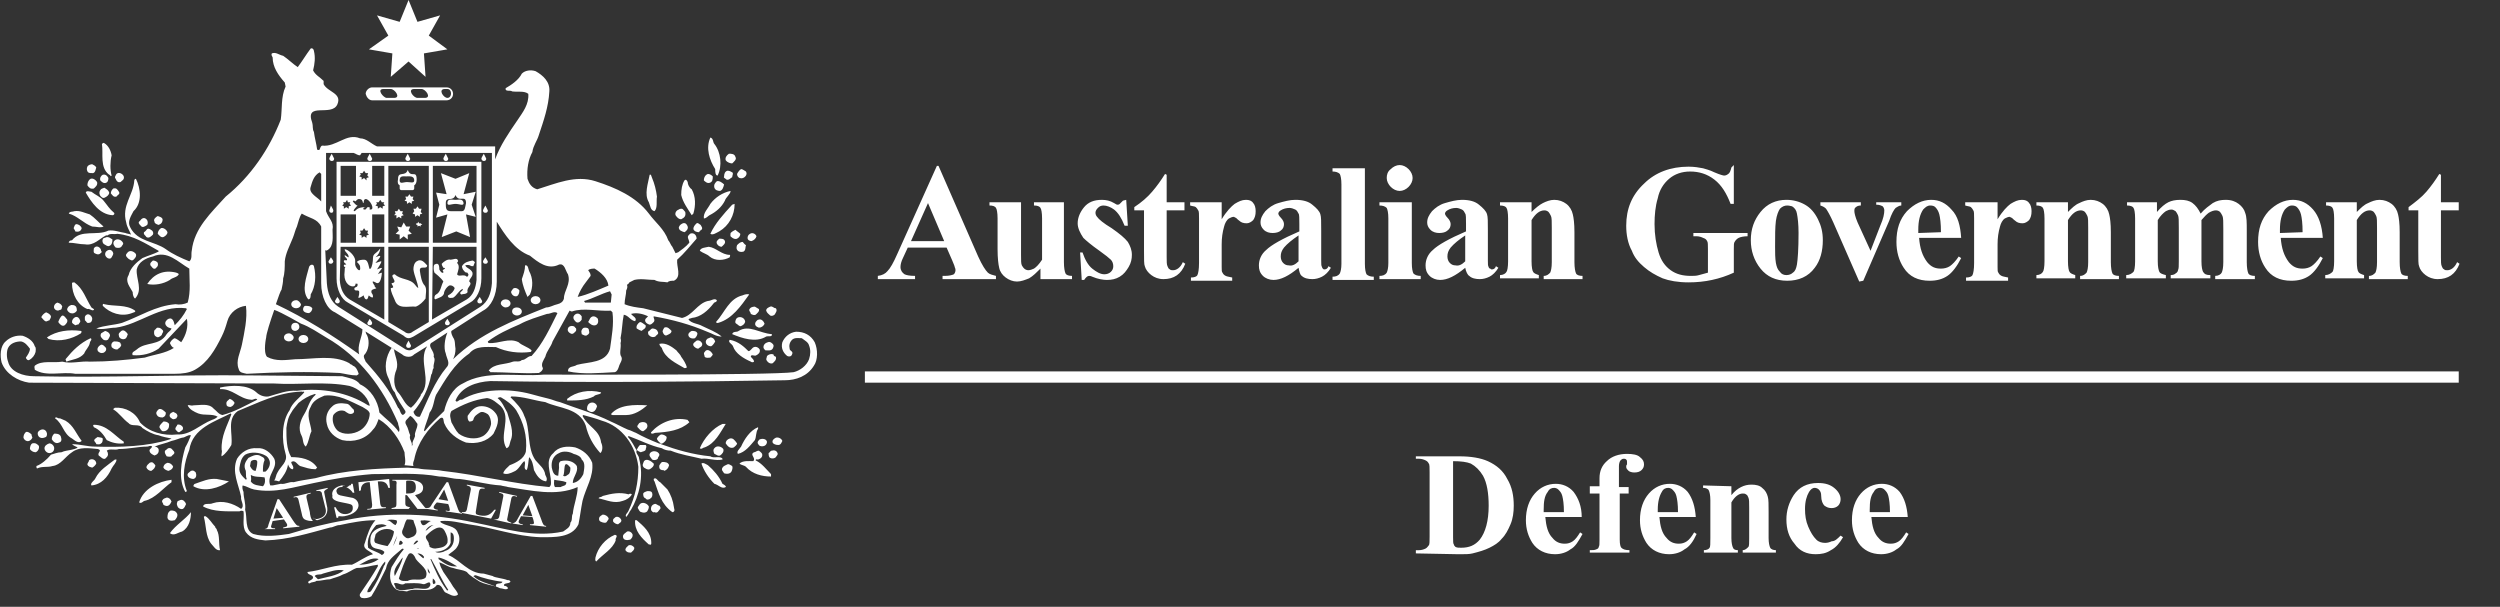
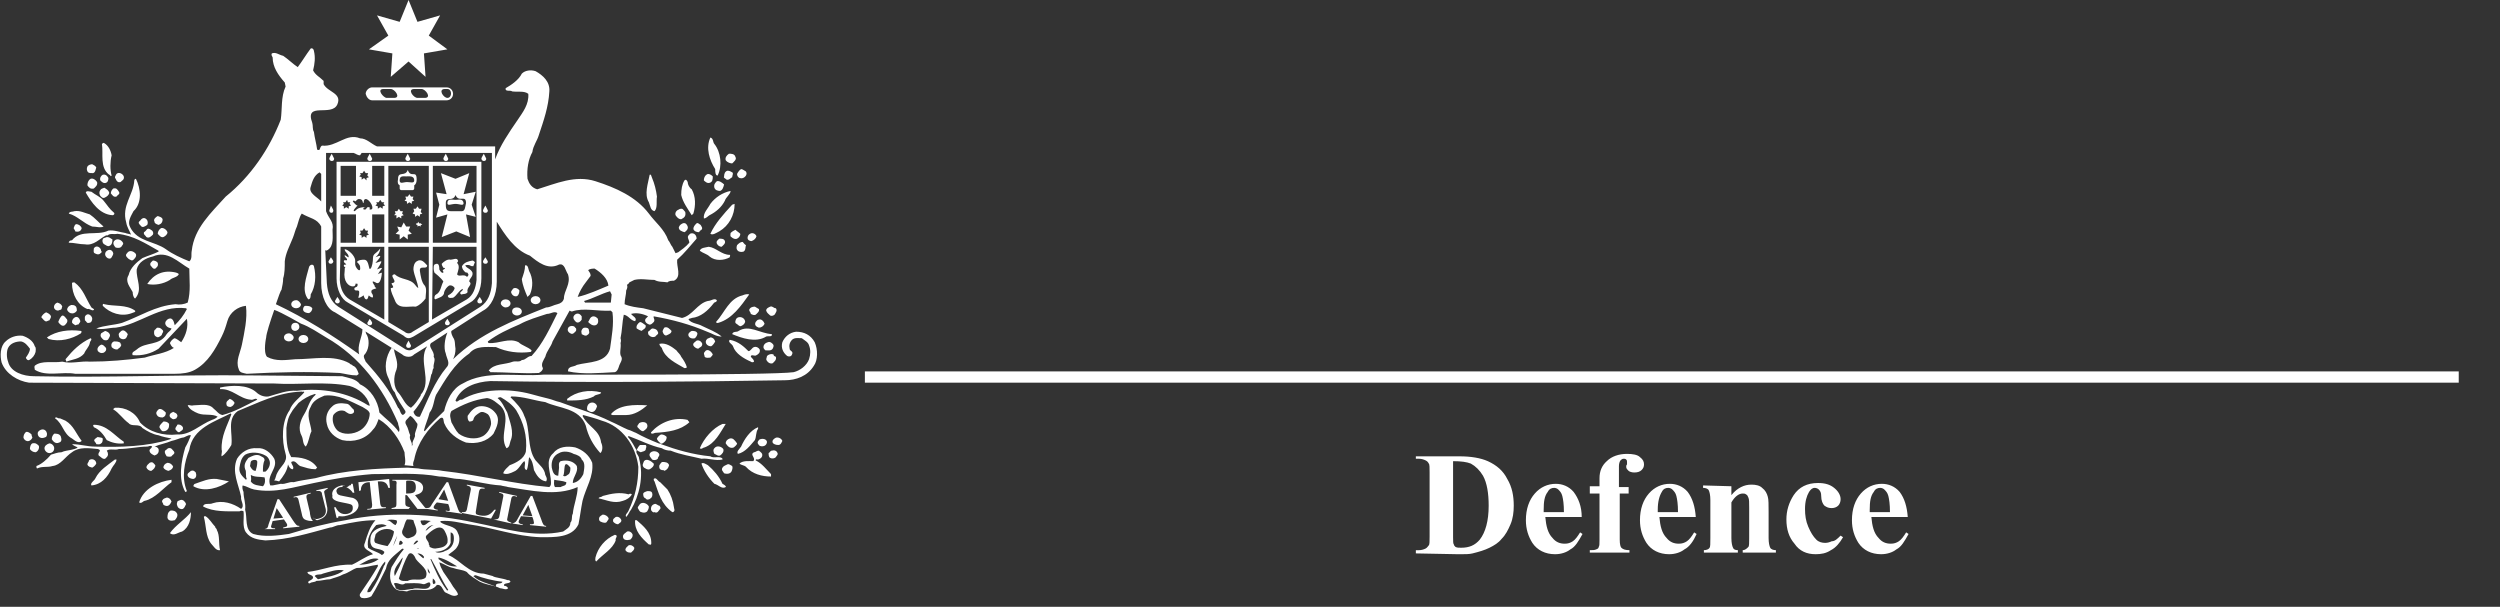
<svg xmlns="http://www.w3.org/2000/svg" viewBox="0 0 309 75" width="309" height="75">
  <rect x="0" y="0" width="309" height="75" fill="#333333" stroke="none" />
  <title>gov-crest-horizontal</title>
  <style>		.s0 { fill: #ffffff } 	</style>
  <g>
    <g>
-       <path fill-rule="evenodd" class="s0" d="m117 30.6h-4.8l-0.6 1.3c-0.2 0.4-0.3 0.8-0.3 1.1 0 0.4 0.2 0.7 0.5 0.9 0.2 0.1 0.6 0.2 1.3 0.2v0.4h-4.6v-0.4q0.8-0.1 1.2-0.6 0.5-0.5 1.2-2.1l4.9-10.9h0.2l4.9 11.2c0.5 1.1 0.9 1.7 1.2 2 0.2 0.2 0.6 0.3 1 0.4v0.4h-6.6v-0.4h0.3c0.5 0 0.9-0.1 1.1-0.2 0.1-0.1 0.2-0.3 0.2-0.5 0-0.1 0-0.2-0.1-0.4 0-0.1-0.1-0.3-0.3-0.8zm-0.3-0.8l-2-4.7-2.1 4.7zm14.8-4.8v7.4c0 0.7 0.1 1.2 0.2 1.4 0.1 0.2 0.4 0.3 0.8 0.3v0.4h-3.9v-1.3c-0.5 0.5-0.9 0.9-1.4 1.2-0.5 0.2-1 0.4-1.5 0.4-0.5 0-1-0.2-1.4-0.5-0.4-0.3-0.7-0.7-0.8-1.2-0.1-0.4-0.2-1.2-0.2-2.3v-3.8c0-0.7-0.1-1.2-0.2-1.3-0.1-0.2-0.4-0.3-0.8-0.3v-0.4h3.9v6.5c0 0.7 0 1.1 0.1 1.3 0.1 0.2 0.2 0.3 0.3 0.4 0.1 0.1 0.3 0.2 0.5 0.2 0.2 0 0.5-0.1 0.7-0.2 0.3-0.2 0.6-0.5 1-1.1v-5.1c0-0.7-0.1-1.2-0.2-1.3-0.1-0.2-0.4-0.3-0.8-0.3v-0.4zm7.7-0.3l0.2 3.2h-0.4c-0.4-1-0.8-1.6-1.3-2-0.4-0.3-0.9-0.5-1.3-0.5-0.3 0-0.5 0.1-0.7 0.3q-0.3 0.3-0.3 0.6c0 0.2 0.1 0.4 0.2 0.5 0.2 0.3 0.8 0.8 1.8 1.4 1 0.7 1.6 1.2 2 1.7 0.3 0.5 0.5 1 0.5 1.6 0 0.5-0.1 1-0.4 1.5-0.3 0.5-0.6 0.9-1.1 1.2-0.5 0.3-1 0.4-1.6 0.4-0.4 0-1.1-0.1-1.8-0.4-0.2-0.1-0.3-0.1-0.4-0.1-0.2 0-0.4 0.2-0.6 0.5h-0.3l-0.2-3.4h0.3c0.3 0.9 0.7 1.6 1.2 2 0.5 0.4 1 0.7 1.5 0.7 0.3 0 0.6-0.1 0.8-0.3 0.2-0.2 0.3-0.4 0.3-0.7 0-0.3-0.1-0.6-0.3-0.8-0.2-0.2-0.7-0.6-1.4-1.1-1-0.7-1.7-1.3-2-1.6-0.4-0.6-0.7-1.2-0.7-1.8 0-0.7 0.3-1.4 0.8-2 0.5-0.6 1.2-0.9 2.2-0.9 0.5 0 1 0.1 1.5 0.4 0.2 0.1 0.3 0.2 0.4 0.2 0.1 0 0.2 0 0.3-0.1 0.1-0.1 0.2-0.2 0.4-0.4zm5-3.1v3.4h2.2v1h-2.2v5.8c0 0.5 0 0.9 0.1 1.1 0.1 0.2 0.1 0.3 0.3 0.4 0.1 0.1 0.2 0.1 0.4 0.1 0.4 0 0.9-0.3 1.2-1l0.3 0.2c-0.5 1.3-1.4 1.9-2.7 1.9-0.6 0-1.1-0.2-1.5-0.5-0.4-0.3-0.7-0.7-0.8-1.1-0.1-0.2-0.1-0.8-0.1-1.9v-5h-1.2v-0.4c0.9-0.6 1.6-1.2 2.2-1.9 0.6-0.7 1.1-1.4 1.6-2.2zm6.8 3.4v2.1c0.6-1 1.2-1.6 1.6-1.9 0.5-0.3 0.9-0.5 1.4-0.5 0.4 0 0.7 0.1 0.9 0.4 0.2 0.2 0.3 0.6 0.3 1 0 0.5-0.1 0.8-0.3 1.1-0.2 0.2-0.5 0.4-0.8 0.4q-0.6 0-0.9-0.3c-0.3-0.2-0.4-0.4-0.5-0.4-0.1 0-0.1-0.1-0.2-0.1-0.2 0-0.4 0.1-0.6 0.2-0.3 0.2-0.5 0.6-0.6 1-0.2 0.7-0.3 1.4-0.3 2.2v2.8c0 0.4 0 0.6 0.1 0.7 0.1 0.2 0.2 0.3 0.4 0.4 0.2 0.1 0.4 0.1 0.8 0.2v0.4h-5.1v-0.4c0.4 0 0.7-0.1 0.8-0.3 0.1-0.2 0.2-0.7 0.2-1.5v-5.5c0-0.5 0-0.9-0.1-1-0.1-0.2-0.2-0.3-0.3-0.4-0.1-0.1-0.4-0.1-0.7-0.2v-0.4zm9.5 8.1c-1.2 1-2.2 1.5-3.1 1.5-0.5 0-1-0.2-1.3-0.5-0.4-0.4-0.5-0.8-0.5-1.3 0-0.7 0.3-1.4 0.9-1.9 0.6-0.6 2-1.4 4.1-2.3v-0.9c0-0.7 0-1.2-0.1-1.3-0.1-0.2-0.2-0.4-0.4-0.5-0.2-0.1-0.5-0.2-0.7-0.2-0.4 0-0.8 0.1-1.1 0.3-0.2 0.1-0.3 0.3-0.3 0.4 0 0.1 0.1 0.3 0.3 0.5 0.3 0.3 0.4 0.6 0.4 0.8 0 0.3-0.1 0.6-0.4 0.8-0.2 0.2-0.6 0.3-1 0.3-0.4 0-0.8-0.1-1.1-0.4-0.3-0.3-0.4-0.6-0.4-0.9 0-0.5 0.2-0.9 0.6-1.4 0.4-0.4 0.9-0.8 1.6-1 0.7-0.2 1.4-0.4 2.1-0.4q1.4 0 2.1 0.6c0.5 0.4 0.9 0.8 1 1.2 0.1 0.3 0.1 0.9 0.1 2v3.7c0 0.4 0 0.7 0.1 0.8 0 0.1 0.1 0.2 0.1 0.2 0.1 0.1 0.1 0.1 0.2 0.1 0.2 0 0.4-0.1 0.5-0.4l0.3 0.2c-0.3 0.5-0.7 0.9-1.1 1.1q-0.6 0.3-1.2 0.3c-0.5 0-1-0.1-1.3-0.4-0.2-0.1-0.3-0.5-0.4-1zm0-0.8v-3.2q-1.2 0.8-1.8 1.5c-0.3 0.4-0.4 0.7-0.4 1.1 0 0.3 0.1 0.6 0.3 0.8 0.2 0.2 0.4 0.3 0.7 0.3 0.4 0.1 0.8-0.1 1.2-0.5zm8.2-11.5v11.8c0 0.7 0.1 1.1 0.2 1.3q0.3 0.3 0.9 0.3v0.4h-5.1v-0.4c0.4 0 0.7-0.1 0.9-0.4 0.1-0.2 0.2-0.6 0.2-1.2v-9.8c0-0.7-0.1-1.1-0.2-1.3q-0.3-0.3-0.9-0.3v-0.4zm4.3-0.4c0.4 0 0.8 0.2 1.1 0.5 0.3 0.3 0.5 0.7 0.5 1.1 0 0.4-0.2 0.8-0.5 1.1-0.3 0.3-0.7 0.5-1.1 0.5-0.4 0-0.8-0.2-1.1-0.5-0.3-0.3-0.5-0.7-0.5-1.1 0-0.4 0.1-0.8 0.5-1.1 0.3-0.3 0.7-0.5 1.1-0.5zm1.5 4.6v7.5c0 0.7 0.1 1.1 0.2 1.3q0.3 0.3 0.9 0.3v0.4h-5.1v-0.4c0.4 0 0.7-0.1 0.9-0.4 0.1-0.2 0.2-0.6 0.2-1.2v-5.5c0-0.7-0.1-1.1-0.2-1.3q-0.3-0.3-0.9-0.3v-0.4zm6.6 8.1c-1.2 1-2.2 1.5-3.1 1.5-0.5 0-1-0.2-1.3-0.5-0.4-0.4-0.5-0.8-0.5-1.3 0-0.7 0.3-1.4 0.9-1.9 0.6-0.6 2-1.4 4.1-2.3v-0.9c0-0.7 0-1.2-0.1-1.3-0.1-0.2-0.2-0.4-0.4-0.5-0.2-0.1-0.5-0.2-0.7-0.2-0.4 0-0.8 0.1-1.1 0.3-0.2 0.1-0.3 0.3-0.3 0.4 0 0.1 0.1 0.3 0.3 0.5 0.3 0.3 0.4 0.6 0.4 0.8 0 0.3-0.1 0.6-0.4 0.8-0.2 0.2-0.6 0.3-1 0.3-0.4 0-0.8-0.1-1.1-0.4-0.3-0.3-0.4-0.6-0.4-0.9 0-0.5 0.2-0.9 0.6-1.4 0.4-0.4 0.9-0.8 1.6-1 0.7-0.2 1.4-0.4 2.1-0.4q1.4 0 2.1 0.6c0.5 0.4 0.9 0.8 1 1.2 0.1 0.3 0.1 0.9 0.1 2v3.7c0 0.4 0 0.7 0.1 0.8 0 0.1 0.1 0.2 0.2 0.2 0.1 0.1 0.1 0.1 0.2 0.1 0.2 0 0.4-0.1 0.5-0.4l0.3 0.2c-0.3 0.5-0.7 0.9-1.1 1.1q-0.6 0.3-1.2 0.3c-0.5 0-1-0.1-1.3-0.4-0.2-0.1-0.4-0.5-0.5-1zm0-0.8v-3.2q-1.2 0.8-1.8 1.5c-0.3 0.4-0.4 0.7-0.4 1.1 0 0.3 0.1 0.6 0.3 0.8 0.2 0.2 0.4 0.3 0.7 0.3 0.4 0.1 0.8-0.1 1.2-0.5zm8.2-7.3v1.2c0.5-0.5 1-0.9 1.4-1.1 0.4-0.2 0.9-0.4 1.4-0.4 0.6 0 1.1 0.2 1.5 0.5 0.4 0.3 0.7 0.8 0.8 1.3 0.1 0.4 0.2 1.1 0.2 2.2v3.7c0 0.7 0.1 1.2 0.2 1.4 0.1 0.2 0.4 0.3 0.8 0.3v0.4h-4.8v-0.4c0.4 0 0.6-0.2 0.8-0.4 0.1-0.2 0.2-0.6 0.2-1.3v-4.2c0-0.8 0-1.3-0.1-1.5-0.1-0.2-0.2-0.4-0.3-0.5-0.1-0.1-0.3-0.2-0.5-0.2-0.6 0-1.1 0.4-1.6 1.2v5.1c0 0.7 0.1 1.2 0.2 1.3 0.1 0.2 0.4 0.3 0.7 0.4v0.4h-4.8v-0.4c0.4 0 0.7-0.2 0.8-0.4 0.1-0.1 0.2-0.6 0.2-1.3v-5.3c0-0.7-0.1-1.2-0.2-1.3-0.1-0.2-0.4-0.3-0.8-0.3v-0.4zm25-4.6v4.8h-0.4c-0.5-1.3-1.1-2.3-2-3-0.9-0.7-1.9-1-3-1-1 0-1.9 0.3-2.6 0.9-0.7 0.6-1.2 1.4-1.4 2.4-0.3 1-0.4 2.1-0.4 3.2 0 1.3 0.2 2.5 0.5 3.5 0.3 1 0.8 1.7 1.5 2.2 0.7 0.5 1.5 0.7 2.5 0.7 0.3 0 0.7 0 1-0.1 0.4-0.1 0.7-0.2 1.1-0.3v-2.9c0-0.5 0-0.9-0.1-1-0.1-0.2-0.2-0.3-0.5-0.4-0.2-0.1-0.5-0.2-0.8-0.2h-0.4v-0.4h6.7v0.4c-0.5 0-0.9 0.1-1.1 0.2-0.2 0.1-0.4 0.3-0.5 0.5-0.1 0.1-0.1 0.4-0.1 0.9v2.9q-1.3 0.6-2.7 0.9c-0.9 0.2-1.9 0.3-2.9 0.3-1.3 0-2.4-0.2-3.2-0.5-0.9-0.4-1.6-0.8-2.3-1.4-0.7-0.6-1.2-1.2-1.5-2-0.5-0.9-0.7-2-0.7-3.1 0-2.1 0.7-3.8 2.2-5.2 1.4-1.4 3.3-2.1 5.5-2.1 0.7 0 1.3 0.1 1.8 0.2 0.3 0.1 0.8 0.2 1.4 0.5 0.7 0.3 1.1 0.4 1.2 0.4 0.2 0 0.4-0.1 0.5-0.2 0.2-0.1 0.3-0.4 0.4-0.8zm6.5 4.3c0.8 0 1.6 0.2 2.3 0.6 0.7 0.4 1.2 1 1.6 1.8 0.4 0.8 0.6 1.6 0.6 2.6 0 1.3-0.3 2.5-1 3.4-0.8 1.1-2 1.6-3.4 1.6q-2.1 0-3.3-1.5c-0.8-1-1.2-2.2-1.2-3.5 0-1.4 0.4-2.5 1.2-3.5 0.8-1 1.9-1.5 3.2-1.5zm0.1 0.7c-0.3 0-0.6 0.1-0.9 0.4-0.2 0.3-0.4 0.8-0.5 1.5-0.1 0.8-0.1 1.8-0.1 3.2 0 0.7 0 1.4 0.1 2 0.1 0.5 0.2 0.8 0.5 1.1 0.2 0.3 0.5 0.4 0.8 0.4 0.3 0 0.6-0.1 0.8-0.3 0.3-0.2 0.4-0.5 0.5-1 0.1-0.6 0.2-1.9 0.2-3.9 0-1.1-0.1-1.9-0.2-2.4q-0.1-0.6-0.6-0.9c-0.1 0-0.3-0.1-0.6-0.1zm8.9 9.4l-3.2-7.3c-0.4-0.9-0.7-1.4-0.9-1.7-0.2-0.2-0.4-0.3-0.7-0.4v-0.4h5v0.4c-0.3 0-0.5 0.1-0.6 0.2-0.2 0.1-0.2 0.3-0.2 0.5 0 0.2 0.1 0.7 0.4 1.4l1.6 3.5 1.2-3.1c0.4-0.9 0.5-1.5 0.5-1.9 0-0.2-0.1-0.4-0.2-0.5-0.2-0.1-0.4-0.2-0.8-0.2v-0.3h3.1v0.4c-0.3 0-0.5 0.2-0.7 0.3-0.2 0.2-0.5 0.7-0.8 1.6l-3.2 7.4zm12.6-5.4h-5.2c0.1 1.3 0.4 2.2 1 3 0.5 0.6 1 0.8 1.7 0.8 0.4 0 0.8-0.1 1.1-0.3 0.3-0.2 0.7-0.6 1.1-1.2l0.3 0.2c-0.5 1-1.1 1.8-1.7 2.2-0.6 0.4-1.3 0.6-2.2 0.6-1.4 0-2.5-0.5-3.2-1.6-0.6-0.9-0.9-2-0.9-3.2 0-1.6 0.4-2.8 1.3-3.8 0.9-0.9 1.9-1.4 3-1.4 1 0 1.8 0.4 2.5 1.2 0.8 0.8 1.1 2 1.2 3.5zm-2.5-0.7c0-1.1-0.1-1.8-0.2-2.2-0.1-0.4-0.3-0.7-0.5-0.9-0.1-0.1-0.3-0.2-0.6-0.2-0.4 0-0.6 0.2-0.9 0.5-0.4 0.6-0.6 1.4-0.6 2.5v0.4zm7-3.7v2.1c0.6-1 1.2-1.6 1.6-1.9 0.5-0.3 0.9-0.5 1.4-0.5 0.4 0 0.7 0.1 0.9 0.4 0.2 0.2 0.3 0.6 0.3 1 0 0.5-0.1 0.8-0.3 1.1-0.2 0.2-0.5 0.4-0.8 0.4q-0.6 0-0.9-0.3c-0.3-0.2-0.4-0.4-0.5-0.4-0.1 0-0.1-0.1-0.2-0.1-0.2 0-0.4 0.1-0.6 0.2-0.3 0.2-0.5 0.6-0.6 1-0.2 0.7-0.3 1.4-0.3 2.2v2.8c0 0.4 0 0.6 0.1 0.7 0.1 0.2 0.2 0.3 0.4 0.4 0.2 0.1 0.4 0.1 0.8 0.2v0.4h-5.2v-0.4c0.4 0 0.7-0.1 0.8-0.3 0.1-0.2 0.2-0.7 0.2-1.5v-5.5c0-0.5 0-0.9-0.1-1-0.1-0.2-0.2-0.3-0.3-0.4-0.1-0.1-0.4-0.1-0.7-0.2v-0.4zm8.7 0v1.2c0.5-0.5 0.9-0.9 1.4-1.1 0.4-0.2 0.9-0.4 1.4-0.4 0.6 0 1.1 0.2 1.5 0.5 0.4 0.3 0.7 0.8 0.8 1.3 0.1 0.4 0.2 1.1 0.2 2.2v3.7c0 0.7 0.1 1.2 0.2 1.4 0.1 0.2 0.4 0.3 0.8 0.3v0.4h-4.8v-0.4c0.4 0 0.6-0.2 0.8-0.4 0.1-0.2 0.2-0.6 0.2-1.3v-4.2c0-0.8 0-1.3-0.1-1.5-0.1-0.2-0.2-0.4-0.3-0.5-0.1-0.1-0.3-0.2-0.5-0.2-0.6 0-1.1 0.4-1.6 1.2v5.1c0 0.7 0.1 1.2 0.2 1.3 0.1 0.2 0.4 0.3 0.7 0.4v0.4h-4.8v-0.4c0.4 0 0.7-0.2 0.8-0.4 0.1-0.1 0.2-0.6 0.2-1.3v-5.3c0-0.7-0.1-1.2-0.2-1.3-0.1-0.2-0.4-0.3-0.8-0.3v-0.4zm11 0v1.2c0.5-0.6 1-1 1.4-1.2q0.6-0.3 1.5-0.3c0.6 0 1.1 0.1 1.5 0.4 0.4 0.3 0.7 0.7 1 1.3 0.5-0.6 1.1-1 1.5-1.3 0.5-0.3 1-0.4 1.6-0.4 0.7 0 1.2 0.2 1.6 0.5 0.4 0.3 0.7 0.7 0.8 1.1 0.2 0.5 0.2 1.2 0.2 2.2v3.9c0 0.7 0.1 1.2 0.2 1.4 0.1 0.2 0.4 0.3 0.8 0.3v0.4h-4.9v-0.4c0.4 0 0.7-0.2 0.8-0.4 0.1-0.2 0.2-0.6 0.2-1.3v-4.1c0-0.8 0-1.4-0.1-1.6-0.1-0.2-0.2-0.4-0.3-0.5-0.1-0.1-0.3-0.2-0.5-0.2q-0.4 0-0.9 0.3-0.4 0.3-0.9 0.9v5.1c0 0.7 0.1 1.1 0.2 1.3 0.2 0.3 0.4 0.4 0.9 0.4v0.4h-4.9v-0.4c0.3 0 0.5-0.1 0.6-0.2 0.2-0.1 0.3-0.3 0.3-0.4 0.1-0.2 0.1-0.5 0.1-1.1v-4.1c0-0.9 0-1.4-0.1-1.6-0.1-0.2-0.2-0.4-0.3-0.5-0.2-0.1-0.3-0.2-0.5-0.2-0.3 0-0.5 0.1-0.7 0.2-0.3 0.2-0.7 0.6-1 1.1v5.1c0 0.7 0.1 1.1 0.2 1.3 0.1 0.2 0.4 0.3 0.8 0.4v0.4h-4.9v-0.4c0.4 0 0.7-0.2 0.9-0.4 0.1-0.1 0.2-0.6 0.2-1.3v-5.3c0-0.7-0.1-1.2-0.2-1.3-0.1-0.2-0.4-0.3-0.8-0.3v-0.4zm20.5 4.4h-5.2c0.1 1.3 0.4 2.2 1 3 0.5 0.6 1 0.8 1.7 0.8 0.4 0 0.8-0.1 1.1-0.3 0.3-0.2 0.7-0.6 1.1-1.2l0.3 0.2c-0.5 1-1.1 1.8-1.7 2.2-0.6 0.4-1.3 0.6-2.2 0.6-1.4 0-2.5-0.5-3.2-1.6-0.6-0.9-0.9-2-0.9-3.2 0-1.6 0.4-2.8 1.3-3.8 0.9-0.9 1.9-1.4 3-1.4 1 0 1.8 0.4 2.5 1.2 0.7 0.8 1.1 2 1.2 3.5zm-2.5-0.7c0-1.1-0.1-1.8-0.2-2.2-0.1-0.4-0.3-0.7-0.5-0.9-0.1-0.1-0.3-0.2-0.6-0.2-0.4 0-0.6 0.2-0.9 0.5-0.4 0.6-0.6 1.4-0.6 2.5v0.4zm6.7-3.7v1.2c0.5-0.5 0.9-0.9 1.4-1.1 0.4-0.2 0.9-0.4 1.4-0.4 0.6 0 1.1 0.2 1.5 0.5 0.4 0.3 0.7 0.8 0.8 1.3 0.1 0.4 0.2 1.1 0.2 2.2v3.7c0 0.7 0.1 1.2 0.2 1.4 0.1 0.2 0.4 0.3 0.8 0.3v0.4h-4.8v-0.4c0.4 0 0.6-0.2 0.8-0.4 0.1-0.2 0.2-0.6 0.2-1.3v-4.2c0-0.8 0-1.3-0.1-1.5-0.1-0.2-0.2-0.4-0.3-0.5-0.1-0.1-0.3-0.2-0.5-0.2-0.6 0-1.1 0.4-1.6 1.2v5.1c0 0.7 0.1 1.2 0.2 1.3 0.1 0.2 0.4 0.3 0.7 0.4v0.4h-4.8v-0.4c0.4 0 0.7-0.2 0.9-0.4 0.1-0.1 0.2-0.6 0.2-1.3v-5.3c0-0.7-0.1-1.2-0.2-1.3-0.1-0.2-0.4-0.3-0.8-0.3v-0.4zm10.4-3.4v3.4h2.2v1h-2.2v5.8c0 0.5 0 0.9 0.1 1.1 0.1 0.2 0.1 0.3 0.3 0.4 0.1 0.1 0.2 0.1 0.4 0.1 0.4 0 0.9-0.3 1.2-1l0.3 0.2c-0.5 1.3-1.4 1.9-2.7 1.9-0.6 0-1.1-0.2-1.5-0.5-0.4-0.3-0.7-0.7-0.8-1.1-0.1-0.2-0.1-0.8-0.1-1.9v-5h-1.2v-0.4c0.8-0.6 1.6-1.2 2.2-1.9 0.6-0.7 1.1-1.4 1.6-2.2z" />
-     </g>
+       </g>
    <g>
      <path fill-rule="evenodd" class="s0" d="m92.2 21.2c0.1 0.2 0.1 0.3 0 0.5-0.2 0.3-0.5 0.4-0.8 0.3-0.2-0.1-0.3-0.3-0.3-0.5 0.1-0.2 0.3-0.5 0.5-0.6 0.2 0 0.4 0.2 0.6 0.3zm-0.7 7.7c0 0.3-0.2 0.5-0.4 0.6-0.2 0.1-0.5 0-0.7-0.2-0.2-0.1-0.1-0.3-0.1-0.5 0.2-0.2 0.4-0.3 0.6-0.4 0.2 0.2 0.4 0.3 0.6 0.5zm2 0.3q-0.1 0.4-0.6 0.6c-0.2 0-0.5-0.1-0.5-0.4 0-0.2 0.1-0.4 0.3-0.5 0.3-0.2 0.7 0 0.8 0.3zm-1.3 1.1c-0.1 0.3 0 0.6-0.3 0.8-0.3 0.1-0.6 0-0.7-0.1-0.2-0.2-0.2-0.4-0.1-0.7 0.2-0.2 0.4-0.4 0.7-0.4 0.1 0.1 0.2 0.3 0.4 0.4zm1.6 7.9c0.1 0.3-0.2 0.5-0.4 0.7-0.2 0.1-0.4 0-0.6-0.1 0-0.2-0.2-0.3-0.2-0.5 0.1-0.3 0.4-0.4 0.7-0.4 0.2 0.1 0.3 0.2 0.5 0.3zm2.1-0.1c0.2 0.3 0 0.5-0.1 0.7-0.1 0.2-0.4 0.3-0.6 0.2-0.2-0.2-0.4-0.3-0.5-0.6 0-0.3 0.3-0.4 0.5-0.5 0.3-0.1 0.4 0.2 0.7 0.2zm-3.8 1.7c-0.1 0.3-0.3 0.4-0.5 0.5-0.2 0.1-0.4-0.2-0.6-0.3-0.2-0.1-0.1-0.4 0-0.6 0.3-0.4 1.1-0.2 1.1 0.4zm2.4 0.2c-0.1 0.3-0.4 0.5-0.7 0.5-0.3-0.1-0.6-0.3-0.4-0.7 0.1-0.1 0.2-0.3 0.4-0.3 0.3-0.1 0.6 0.2 0.7 0.5zm0.9 1.3c0.1 0.4-0.5 0.2-0.7 0.3-1.3 0.8-3 0.2-4.2-0.3 0.1-0.4 0.6-0.2 0.8-0.4 1.3-0.8 2.6 0.3 4.1 0.4zm-2.9 2.1c0.3 0 0.4-0.4 0.7-0.5 0.3-0.1 0.6 0.1 0.7 0.3 0.1 0.4-0.2 0.6-0.4 0.7-0.2 0.2-0.7-0.2-0.7 0.2 0.2 0.2 0.4 0.4 0.4 0.6-0.1 0.1-0.3 0.1-0.4 0-0.9-0.4-1.9-1-2.2-1.9-0.1-0.3-0.7-0.5-0.4-0.8 1.1 0.2 1.8 0.9 2.3 1.4zm3-0.9c0.2 0.2 0.1 0.4 0 0.6-0.2 0.3-0.6 0.2-0.9 0.2-0.2-0.2-0.3-0.3-0.2-0.6 0.1-0.2 0.2-0.3 0.5-0.4 0.2-0.1 0.4 0 0.6 0.2zm0.4 1.6c0.1 0.4-0.2 0.6-0.4 0.8-0.3 0.1-0.6-0.1-0.7-0.3-0.2-0.2 0-0.4 0-0.6 0.2-0.2 0.5-0.3 0.8-0.2q0 0.2 0.3 0.3zm-2.2 8.9c-0.3 0.4-0.2 1-0.4 1.4-0.6 0.7-1.2 1.5-2.1 1.7-0.2-0.3 0.2-0.6 0.4-0.9 0.4-0.9 1.1-2 2.1-2.4zm-89.8 0.7c0 0.2 0.1 0.3 0.1 0.4-0.1 0.2-0.2 0.3-0.4 0.4-0.3 0.1-0.6-0.1-0.7-0.4 0-0.3 0.1-0.5 0.3-0.7 0.2-0.1 0.5 0.1 0.7 0.3zm92.8 0.8c-0.1 0.2-0.2 0.5-0.5 0.5-0.3 0-0.6-0.1-0.7-0.3-0.1-0.3 0.2-0.5 0.4-0.6 0.3-0.1 0.7 0.1 0.8 0.4zm-1.9 0.1c0 0.2-0.1 0.4-0.3 0.5-0.2 0.1-0.6 0.1-0.7-0.1-0.3-0.3-0.1-0.5 0.1-0.7 0.3-0.1 0.8-0.1 0.9 0.3zm-90 0.5c0.1 0.3-0.1 0.7-0.4 0.8-0.3 0-0.6-0.2-0.7-0.4 0-0.3 0.1-0.6 0.3-0.7 0.4-0.1 0.6 0.1 0.8 0.3zm91.3 0.9c0.1 0.2-0.1 0.3-0.2 0.5-0.2 0.2-0.5 0.2-0.7 0.1-0.2-0.1-0.2-0.4-0.2-0.6 0.2-0.1 0.2-0.3 0.4-0.3 0.3-0.1 0.6 0 0.7 0.3zm-1.9 0.1c0.1 0.4-0.2 0.6-0.5 0.7-0.1 0-0.3-0.1-0.3 0.1 0.8 0.4 1.3 1.1 1.9 1.7v0.3c-1.1 0-2.3-0.3-3.1-1.2-0.2-0.2-0.6-0.2-0.8-0.4 0.4-0.4 1.2-0.3 1.7-0.3 0.4-0.4-0.5-0.8 0.1-1.1 0.2 0 0.3-0.2 0.6-0.2 0.1 0.1 0.3 0.2 0.4 0.4zm-15.8 11.6c0 0.3-0.2 0.4-0.4 0.6-0.3 0-0.5 0-0.7-0.3 0-0.3 0.2-0.4 0.4-0.6 0.3-0.1 0.6 0.1 0.7 0.3zm-1.4-1.4c0-0.3 0.3-0.4 0.5-0.6 0.3-0.1 0.6 0.1 0.7 0.4 0 0.3-0.1 0.4-0.3 0.6-0.4 0.1-0.9 0.1-0.9-0.4zm23.6-21.1c-0.8 1.3-2.2 1.8-3.6 1.8-12.3 0.2-24 0.3-36.4 0.1-1.7 0.1-3.6 0.7-4.3 2.4 0.2 0.4 0.4-0.2 0.8-0.1 2.3-1.4 5.9-1.4 8.5-0.7 0.7 0.2 1.5 0.4 2.3 0.6 0.4 0.1 0.8 0.3 1.3 0.4 2.1 0.8 4.3 1.4 6.3 2.4 0.7 0.3 1.4 0.7 2.1 1 0.4 0.1 0.7 0.3 1 0.4 0.9 0.5 1.8 0.9 2.8 1.3 0.1 0 0.2 0.1 0.3 0-0.2-0.1-0.5-0.4-0.5-0.6 0.1-0.2 0.3-0.4 0.5-0.5 0.3 0 0.5 0.1 0.7 0.3 0 0.4-0.2 0.6-0.5 0.8 0 0-0.2 0-0.2 0.1 1.9 0.7 4 1.3 6.1 1.5 0.4 0.3 1.2-0.1 1.5 0.3v0.1c-0.9 0.2-1.7-0.2-2.6-0.1-1.2-0.3-2.6-0.5-3.8-1-0.4 0-0.8-0.1-1.1-0.3-1.4-0.3-2.7-1-4.1-1.5l-0.1 0.1c0.5 0.5 0.8 1.2 1.1 1.7-0.2 0.3 0.3 0.6 0.3 1 0.6 2.2 0 4.6-1 6.3-0.2 0.2-0.3 0.6-0.6 0.9-0.2-0.3 0.2-0.5 0.3-0.8 0.8-1.7 1.2-3.4 1.2-5.4-0.3-2.6-2-5-4.5-5.7-0.8-0.3-1.6-0.5-2.3-0.7l-0.1 0.1c0.7 1.4 2.1 1.7 2.3 3.3 0.2 0.4 0.2 0.9 0 1.2l-0.1 0.1c-0.9-1-1.5-2.1-1.8-3.4-0.8-2.2-3.3-2.1-5-2.9-1.4-0.2-2.7-0.7-4.2-0.7l-0.1 0.1c0.7 0.7 1.4 1.4 1.7 2.3 0.8 1.6 0.3 4 1.4 5.5 0.5 0.6 1.1 1 1.2 1.8 0.1 0.2 0.3 0.5 0.1 0.8-0.8-0.1-1.2-0.8-1.5-1.4-0.1-0.6-0.2-1.2-0.6-1.6-0.1 0.5-0.1 1.2-0.3 1.6-0.4-0.1-0.2-0.6-0.2-0.9-0.1-0.1 0-0.2-0.1-0.2-0.4 0.3-0.7 1.1-1.3 1.3-0.4 0.2-0.9 0.4-1.3 0.2 0.1-0.4 0.5-0.7 0.8-1 0.8-0.3 1.8-0.8 2-1.7 0.2-1.9-0.3-3.6-1.2-5.1-0.5-0.7-1.2-1.2-1.9-1.6-0.2 0-0.2 0-0.4 0.1 0.6 0.5 0.8 1.1 1.2 1.8 0.3 1.1 0.9 2.4 0.4 3.5-0.1 0.3-0.1 0.8-0.5 0.9-1-1.6 0.7-3.7-0.7-5.2-0.5-0.4-1-0.9-1.7-1-1.6 0.2-3 0.8-4.4 1.6-0.3 0.5-0.1 0.9 0 1.4 0.3 0.5 0.5 1 0.9 1.4 0.8 0.6 2.1 0.8 3 0.3 0.5-0.3 0.9-0.9 1-1.5 0-0.4-0.1-0.9-0.4-1.2-0.3-0.2-0.7-0.4-1-0.2-0.3 0.2-0.7 0.4-0.8 0.9-0.1 0.2-0.4 0.2-0.5 0.2-0.2-0.2-0.2-0.4-0.2-0.7 0.4-0.6 0.9-1.2 1.7-1.2 0.7 0 1.3 0.3 1.7 0.8 0.7 0.8 0.2 1.8-0.2 2.6-0.8 1-2.1 1.3-3.4 1.1-1.1-0.4-2.2-1.2-2.7-2.4-0.1-0.2 0-0.9-0.5-0.6-1.5 1.3-2.8 3-3.2 5.1-0.1 0.3-0.2 0.5-0.1 0.8l-1.1-0.1c0.2-0.5 0-1.1 0-1.6-0.6-1.6-1.7-3.2-3.2-4.1-0.2 0.5-0.3 0.9-0.7 1.3-0.9 1.2-2.4 1.6-3.8 1.3-0.9-0.3-1.7-1-1.9-2-0.2-0.8 0-1.6 0.7-2.2 0.4-0.4 1.1-0.4 1.7-0.3 0.4 0 0.6 0.5 0.9 0.7 0.1 0.2 0.1 0.4-0.1 0.5-0.4 0.2-0.7-0.1-1-0.3-0.6-0.2-1.1 0.1-1.4 0.5-0.2 0.6 0 1.4 0.5 1.9 0.7 0.6 2 0.5 2.8 0 0.7-0.4 1.2-1.3 1.2-2.1-0.1-0.4-0.6-0.6-0.9-0.8-1.5-0.7-3-1.6-4.7-1.4-0.7 0.3-1.4 0.6-1.7 1.4-0.6 1 0 2 0.1 3-0.3 0.6-0.3 1.3-0.7 1.9-0.4-0.3-0.3-0.9-0.5-1.3-0.5-0.9-0.2-1.9 0.3-2.7 0.5-0.8 0.6-1.7 1.4-2.4 0 0 0 0 0-0.1h-0.1c-0.7 0.2-1.4 0.6-2 1.1-0.3 0.4-0.7 0.8-0.9 1.2-0.4 0.6-0.5 1.2-0.6 1.9 0 1.3 0 2.6 0.6 3.6 1.1 0 2.5 0.2 3.2 1.3l-0.2 0.2c-0.7 0-1.2-0.2-1.9-0.4-0.4-0.2-0.6-0.8-1.1-0.5 0 0.3 0.4 0.6 0.2 0.9-0.3 0-0.5-0.3-0.6-0.6-0.1 0.8-0.6 1.5-1.1 2.1l-0.4-0.1q0 0 0 0h-0.2c0.2-0.3 0.2-0.7 0.4-1 0.4-0.8 1.3-1.3 1-2.3-0.5-1.7-0.5-4 0.5-5.4 0.3-0.9 1.2-1.5 1.8-2.2 0-0.2-0.2 0-0.3-0.1-3 0.1-5.4 1.4-7.9 2.4-1.4 1-0.6 2.8-0.8 4.2-0.3 0.5-0.7 1.1-1.2 1.4-0.1-0.2 0.1-0.5 0-0.8-0.1-1.7 0.7-3 1.2-4.4l-0.1-0.1c-1.9 1-4.7 1.8-5.1 4.5-0.6 1.5-1 3.4-0.3 5.1-0.1 0.1-0.1 0.1-0.2 0.1-0.9-1.6-0.5-3.8 0-5.5 0.3-0.5 0.5-1 0.7-1.5-0.4-0.1-0.7 0.3-1.1 0.3-0.4 0.1-0.8 0.3-1.3 0.4-0.7 0.3-1.4 0.4-2.1 0.7 0.2 0 0.4 0.1 0.5 0.3 0.1 0.5-0.2 0.7-0.5 0.8-0.2-0.1-0.5-0.2-0.6-0.5-0.1-0.3 0.2-0.3 0.3-0.6-0.2-0.2-0.4 0-0.6 0-1.1 0-2.3 0.3-3.5 0.3-0.5 0.2-1.1-0.1-1.5 0.2 0.2 0.3 0.2 0.6 0 0.8-0.1 0.1-0.1 0.1-0.2 0.2-0.3 0.1-0.5-0.2-0.8-0.4-0.2-0.4 0.5-0.6-0.1-0.8-1.1-0.1-2.3-0.3-3.2 0.4-0.8 0.5-1.4 1.6-2.4 1.7-0.6 0.2-1.3 0-1.9 0.3-0.1 0-0.1-0.2-0.1-0.3 0.6-0.2 1.3-0.8 1.8-1.4 0.4-0.1 0.8-0.3 1.3-0.3 0.4-0.2 0.8-0.2 1.2-0.3 0.3-0.1 0.6-0.1 0.8-0.3-0.2-0.1-0.5-0.2-0.7-0.4 1 0 1.9 0.3 2.8 0.3 3.2 0.1 6.5 0 9.3-0.9l0.2-0.1c-0.5-0.1-1.1-0.2-1.6-0.4-0.7-0.1-1.4-0.5-2-0.9-0.4-0.6-1.3-0.1-1.7-0.6-0.7-0.5-1.2-1.3-1.9-1.7 0-0.1 0.1-0.1 0.2-0.2 1.3-0.1 2.6 0.6 3.1 1.8 1.1 1.2 2.9 1.7 4.6 1.5 1.6 0.1 2.8-1.2 4.3-1.8 0.3-0.1 0.5-0.2 0.7-0.4-0.7-0.4-1.6-0.1-2.4-0.4-0.5-0.2-1.1-0.5-1.3-1 0.2-0.1 0.4 0.1 0.7 0 0.8 0 1.9-0.3 2.5 0.4 0.4 0.3 0.6 0.7 1.1 0.8 1.5-0.4 2.9-1.2 4.3-1.9-0.2-0.3-0.5 0.1-0.8 0-1.4-0.1-2.3-1.4-3.8-1.3 0 0 0-0.1 0-0.2 1.4-0.3 3.4-0.4 4.5 0.6 0.3 0.3 0.9 0.6 1.5 0.5 1.1-0.3 2.3-0.8 3.5-0.7 3.1-0.4 6.3 0.2 8.8 1.8 0.1 0 0.2 0.1 0.2 0-0.3-1.2-1.4-2.1-2.5-2.4-3-0.6-6.3-0.1-9.3-0.3l-30.3-0.1c-1.4-0.2-2.9-1.1-3.4-2.5-0.2-0.8-0.2-2 0.5-2.6 0.5-0.5 1.3-0.8 2.1-0.7 0.6 0.2 1.3 0.6 1.5 1.3 0.2 0.2 0.1 0.5 0.1 0.7-0.1 0.4-0.4 0.8-0.8 1-0.2 0.1-0.4-0.2-0.4-0.3 0.2-0.3 0.5-0.7 0.5-1.1-0.3-0.4-0.6-0.8-1.1-0.9-0.6 0-1.3 0.2-1.6 0.8-0.2 0.4-0.2 1.2 0 1.7 0.3 1.3 1.9 1.8 3.2 1.8 9.2 0.2 17.6-0.2 26.8-0.1l11.3 0.1c0.7 0.2 1.7 0.3 2.2 1 1.3 0.6 2.2 2 2.4 3.5 0.8 0.8 1.7 1.4 2.4 2.4 0.2-0.4-0.1-0.8-0.1-1.1-1.9-4.4-4.7-8.2-8.9-10.6-1-0.6-2-1.3-3.1-1.7 0 0-2.4-1.4-3.3-1.7-0.5 1.4-1 3-1 3.4 0 0-0.4 1.8 0.1 2.4 1.1 0.6 2.3 0.4 3.5 0.3 2.3 0 4.7-0.6 6.7 0.5 0.1 0.2 0.3 0.1 0.4 0.3 0.4 0.1 0.6 0.6 0.7 0.9 0.1 0.2-0.1 0.2-0.2 0.3-0.8 0-1.4-0.2-2.1-0.3-4-0.2-7.8-0.1-11.5 0.1-0.4-0.1-0.9-0.1-1-0.6-0.4-1 0.2-2 0.4-3 0.3-1.5 0.7-3.2 0.5-4.8-1 0.1-2 0.8-2.3 1.9-0.2 0.7-0.4 1.3-0.7 1.9-0.8 1.6-1.7 3.2-3.3 4.1-0.7 0.4-1.6 0.5-2.5 0.5h-12.3c-1.6-0.3-3.6 0.4-5-0.5 0-0.2-0.1-0.3 0-0.5 0.9-0.7 2.2-0.3 3.4-0.5 1.1 0.3 2.3-0.1 3.4 0 2.3 0 4.5-0.2 6.8-0.5 1.2-0.4 2.5-0.5 3.6-1.2-0.3-0.1-0.4-0.4-0.5-0.6 0.1-0.2 0.3-0.5 0.6-0.6 0.3 0.1 0.5 0.3 0.8 0.5 0.6-0.9 0.9-1.9 0.7-2.9-1.1 1.2-2.3 2.4-3.5 3.7-0.9 0.6-2 0.9-3.2 0.8-0.2-0.4 0.3-0.5 0.5-0.7 1.1-1 2.8-0.4 3.7-1.9 0.2-0.3 0.5-0.4 0.6-0.7-0.3-0.1-0.5-0.1-0.7-0.4-0.1-0.2-0.1-0.3 0-0.5 0.2-0.3 0.5-0.4 0.7-0.3 0.3 0.2 0.3 0.5 0.4 0.8 0.6-0.6 1.1-1.2 1.5-2l-0.1-0.1c-3.3-0.4-5.7 2-8.7 2.4-0.8 0-1.6 0.3-2.4 0.1 1-0.4 2.2-0.4 3.2-0.7 2.2-0.8 4.1-2.1 6.6-2.3 0.5 0.1 1.1 0 1.5-0.2 0.4-1.4 0.2-2.8 0.2-4.2-1.4-0.8-2.7-2.3-4.5-1.5-0.9 0.2-1.8 0.7-2 1.6-0.1 1.2 0.8 2.5-0.2 3.6-0.2-0.1-0.3-0.5-0.3-0.8-0.3-0.6-1-1.3-0.5-2.1 0.2-0.9 1-1.6 1.7-2.1 0.7-0.3 1.4-0.5 2-0.8v-0.1c-1.6-0.9-3.1-1.9-5.1-2.1-0.4 0.1-0.9-0.1-1.2 0.2h-0.2c-0.8 0.4-1.5 1.3-2.6 1.1-0.7 0-1.3-0.2-2-0.2 0-0.2 0.2-0.3 0.4-0.3 1.1-1.4 3.1-0.5 4.5-1.2 0.7-0.1 1.4 0.2 2.1 0.3 0.2 0.1 0.5 0.1 0.7 0.2-0.2-0.5-0.5-0.9-0.6-1.5-0.6-2.1 0.9-3.4 1-5.2 0-0.1 0.1-0.2 0.2-0.2 0.6 1.2 0.8 3-0.3 4-0.3 0.6-0.8 1.3-0.4 2 0.9 1.8 3 1.7 4.4 2.7 0.8 0.6 1.9 1.1 2.9 1.5 0.4-0.3 0.2-0.9 0.3-1.3 0.3-2.8 2.4-4.7 4.2-6.7 3.1-2.5 5.4-5.9 6.8-9.5 0.2-1.3 0-2.8 0.6-4.1l-0.1-0.5c-0.8-0.9-1.5-1.9-1.5-3.1-0.1-0.2-0.2-0.3-0.1-0.5 0.5-0.2 0.9 0.2 1.4 0.3 0.6 0.4 1.2 1 1.8 1.4 0.6-0.8 1-1.5 1.6-2.3 0.2-0.1 0.4 0.1 0.4 0.3 0.2 0.8 0.1 1.6-0.1 2.4 0.3 0.6 0.8 0.8 1.3 1.3v0.4c0.5 1 2.3 1.1 1.7 2.5-0.7 1.6-4.1-0.4-3.1 2.3 0.1 0.3 0 0.8 0.2 1.1 0.1 0.8 0.3 1.4 0.4 2.2 0.1 0 0.2 0.1 0.3 0 0.1-0.2 0.1-0.4 0.3-0.5 1.8 0.2 3-1.6 4.7-0.9 0.8 0 1.4 0.7 2.1 1h14.6v1.6c0.6-1.7 1.7-3.3 2.8-4.9 0.6-0.9 1.4-1.9 1.3-3.2-0.5-0.4-1.3-0.2-2-0.3-0.2-0.2-0.9 0.1-0.8-0.4 0.7-0.4 1.6-1 2-1.8 0.4-0.4 1.1-0.5 1.7-0.3 0.9 0.5 1.8 1.3 1.7 2.5-0.1 1.9-0.7 3.6-1.3 5.4-0.2 0.7-0.7 1.3-0.8 2.1-0.5 0.9-0.7 2.1-0.6 3.3 0.2 0.6 0.5 1.1 1.2 1.3 2.3-0.7 4.7-1.8 7.2-1 2.5 0.8 5 1.9 6.6 4 0.8 1.1 1.9 1.9 2.4 3.3 0.2 0.2 0.3 0.6 0.5 0.8 0.1 0.2 0.3 0.6 0.4 0.8 0.2-0.1 0.3-0.1 0.3-0.1 0.4-0.3 1-0.7 1.4-1.2 0-0.4-0.4-0.7 0-1 0.1-0.2 0.4-0.2 0.6-0.1q0.3 0.2 0.3 0.6c-0.8 0.9-1.5 1.8-2.4 2.6-0.1 0.9 0.6 2.1-0.4 2.6-0.3 0-0.6 0-0.8 0.2-0.5-0.1-1.1 0-1.6-0.3-0.8 0-1.7-0.2-2.5 0l-0.6 0.3q-0.1 0.2-0.3 0.3c0.1 0.3 0 0.5-0.1 0.7 0 0.5-0.2 1.1-0.2 1.7 0.7 0.3 1.5 0.4 2.3 0.5q2.4 0.6 4.8 1.2c1.3-0.3 1.9-1.8 3.2-2.1 0.4 0 0.8-0.4 1.1-0.1 0 0.3-0.3 0.2-0.4 0.4-0.7 0.9-1.6 1.7-2.7 1.8-0.1 0.1-0.3 0-0.4 0.2 0.4 0.5 1.2 0.5 1.7 0.8 0.8 0.4 1.7 0.7 2.4 1.3-0.7 0-1.2-0.4-1.8-0.6-2.1-0.9-4.3-1.5-6.6-1.9-0.1 0.2 0.3 0.5-0.1 0.8-0.1 0.1-0.3 0.3-0.5 0.2-0.3-0.1-0.6-0.4-0.4-0.7l0.3-0.3c-0.6-0.3-1.4-0.5-2.1-0.3 0.2 0.3 0.8 0.5 0.5 0.9-0.6-0.1-0.8-0.7-1.4-0.8-0.2 0.9-0.2 2-0.4 2.9q0.1 0.3 0 0.6c0.1 0.6-0.2 1.3 0.1 1.7 0.2 0.4-0.2 0.8-0.3 1.2-0.1 0.3-0.2 0.6-0.5 0.7-1.9 0.1-4 0.3-5.8-0.1 0-0.7 0.7-0.5 1.1-0.8 1.5-0.4 3.6-0.2 4.1-2 0.2-1.5 0.5-3 0.3-4.5l-0.2-0.2c-1.6 0.1-3.4-0.4-4.8 0.1-0.2 0-0.2-0.1-0.3-0.1-0.7 1.3-1.4 2.5-2.1 3.8-0.2 0.7-0.7 1.1-0.9 1.9-0.2 0.4-0.6 0.9-0.3 1.4 0 0.3-0.3 0.5-0.5 0.6-2 0.1-4.1-0.1-6-0.1 0-0.1-0.1-0.1-0.2-0.2 0.7-0.9 2-0.7 3-1.1 0.4-0.1 0.8 0.1 1.1-0.2 0.5 0 0.7-0.5 1.2-0.5 1.4-1.5 2.3-3.5 3.2-5.3-0.4-0.3-0.8 0.1-1.3 0.1-1.2 0.4-2.3 0.7-3.4 1.3-1.4 0.6-2.7 1.2-3.9 2.1 0 0.1 0 0.1 0.1 0.2 1.3 0.1 2.5-0.7 3.7-0.1 0.4 0.4 1.2 0.6 1.6 1 0 0.1 0 0.1-0.1 0.2-1.5 0.2-3 0-4.3-0.6-1.2 0-2.5-0.2-3.3 0.8-1.9 1.3-3 3.3-4.1 5.1-0.3 0.7-0.3 1.6-0.8 2.2-0.2 0.8-0.5 1.4-0.7 2.2l0.1 0.1c0.7-0.9 1.6-1.7 2.4-2.5 0.3-1.3 1-2.8 2.3-3.4 2.9-1.7 6.7-0.8 10-1.1 0 0 28.3 0.1 30.9-0.3 0.8-0.2 1.6-0.8 1.9-1.6 0.2-0.6 0.2-1.2 0-1.7-0.1-0.4-0.5-0.6-0.9-0.9-0.4 0-0.9-0.1-1.2 0.2-0.3 0.3-0.4 0.7-0.3 1.1 0 0.3 0.5 0.3 0.3 0.7-0.1 0.3-0.4 0.3-0.6 0.2-0.5-0.4-0.8-1-0.6-1.7 0.3-0.7 0.9-1.2 1.7-1.3 1 0 1.8 0.4 2.3 1.3 0.4 0.9 0.4 2.2-0.1 2.9zm-21.9 10.4q0 0 0 0 0 0.1 0 0.1 0 0 0 0 0-0.1 0-0.1zm0 0c0.1-0.2 0.2-0.4 0.4-0.6 0.3 0 0.7 0 0.7 0 0.2 0.2 0 0.4 0 0.6-0.1 0.2-0.4 0.2-0.6 0.3-0.2-0.1-0.3-0.1-0.5-0.3zm1.8 11.5c0 0.1 0 0.3-0.2 0.2h-0.1c-0.9-0.8-1.8-1.7-1.7-3h0.2c0.8 0.7 1.8 1.5 1.8 2.8zm-3.7-2.8c0 0.3-0.2 0.3-0.4 0.5q-0.3 0-0.6-0.3c-0.1-0.4 0.1-0.4 0.3-0.6 0.3-0.1 0.6 0.1 0.7 0.4zm4.7-6.8c0.1-0.1 0.2-0.4 0.4-0.4 0.2 0 0.7 0 0.8 0.4-0.1 0.4-0.3 0.6-0.6 0.7 0-0.1-0.2-0.1-0.3-0.1q-0.4-0.1-0.3-0.6zm8.2-5.1c-0.7 1.1-1.3 2.4-2.6 2.9-0.2 0-0.4 0.3-0.6 0.1 0.5-1.2 1.6-2.5 2.8-3 0.1 0 0.3 0 0.4 0zm-1.4 3.7c-0.1-0.2-0.2-0.5 0-0.7 0.3-0.4 0.9-0.2 1.1 0.1 0.1 0.3-0.1 0.6-0.4 0.8-0.3 0.1-0.4-0.1-0.7-0.2zm2.2 1.5c0.1 0.2 0 0.5-0.1 0.7-0.2 0.3-0.6 0.3-0.9 0.2-0.1-0.2-0.4-0.4-0.2-0.7 0.1-0.2 0.4-0.3 0.6-0.4 0.2-0.1 0.4 0.1 0.6 0.2zm-9.7-0.3c0.1 0.3-0.3 0.6-0.5 0.7-0.3 0.1-0.5-0.1-0.7-0.2-0.3-0.3-0.1-0.5 0-0.8 0.3-0.4 0.9 0 1.2 0.3zm10.3-2.5c0 0.2-0.3 0.4-0.4 0.5-0.5 0.2-0.8-0.2-1-0.5 0-0.3 0.2-0.5 0.5-0.6 0.4-0.1 0.6 0.2 0.9 0.6zm-1.4 5.4c-0.5 0.3-0.9-0.3-1.4-0.4-0.7-0.7-1.3-1.6-1.6-2.5 0.2-0.2 0.6 0.1 0.8 0.2 0.7 0.6 1.4 1.4 1.8 2.3 0.2 0.1 0.5 0.3 0.4 0.4zm-6.5 3.1h-0.1c-1.4-1-1.7-2.4-2.2-3.8-0.1-0.1-0.1-0.2-0.1-0.3 0.3-0.3 0.5 0.3 0.8 0.4l0.9 0.9c0.4 0.6 0.7 1.4 0.8 2.2 0 0.2 0.2 0.4-0.1 0.6zm-3-0.7c0 0.3-0.1 0.4-0.2 0.6-0.2 0.2-0.5 0.2-0.7 0.1-0.2 0-0.3-0.2-0.4-0.4-0.2-0.2 0.1-0.4 0.2-0.6 0.3-0.3 0.9-0.1 1.1 0.3zm0.4-1.7c0.1 0.3 0 0.6-0.2 0.7-0.2 0.2-0.5 0.2-0.6 0-0.3-0.1-0.3-0.4-0.3-0.6 0.1-0.2 0.3-0.2 0.5-0.3 0.3 0 0.5 0 0.6 0.2zm0.9 1.6c0.1 0.1 0.2 0.3 0.1 0.4-0.2 0.2-0.3 0.6-0.7 0.4-0.2 0.1-0.3-0.1-0.4-0.2-0.1-0.3 0-0.7 0.4-0.8 0.2-0.1 0.4 0.2 0.6 0.2zm-69.1-38.3c-0.1-0.2-0.2-0.4 0-0.7 0.1-0.2 0.3-0.2 0.5-0.3 0.3 0.2 0.5 0.3 0.6 0.6 0 0.3-0.3 0.5-0.5 0.6-0.3 0.2-0.5-0.1-0.6-0.2zm6.7 3.2c-0.2-0.3 0.2-0.6 0.4-0.7 0.2 0.1 0.5 0.1 0.6 0.4 0 0.4-0.2 0.6-0.5 0.7-0.3-0.1-0.5-0.2-0.5-0.4zm-0.9 0.9c0.3-0.1 0.4 0.1 0.6 0.2 0.1 0.1 0.2 0.3 0.1 0.5-0.2 0.2-0.5 0.5-0.8 0.3-0.1-0.2-0.4-0.3-0.3-0.6 0.2-0.1 0.3-0.3 0.4-0.4zm-3.9-6.2c-0.2-0.2 0-0.4 0.1-0.6 0.3-0.3 0.8 0 0.9 0.3 0.1 0.4-0.2 0.5-0.4 0.7-0.3 0.1-0.5-0.1-0.6-0.4zm3 5.2c0.2-0.3 0.5-0.5 0.8-0.2 0.2 0.2 0.2 0.5 0.1 0.7-0.3 0.2-0.6 0.4-0.8 0.1-0.2-0.2-0.4-0.4-0.1-0.6zm28.3-21.2l2.4-1.7-1.4-2.5 2.8 0.8 1.1-2.7 1.1 2.7 2.8-0.8-1.4 2.5 2.3 1.7-2.9 0.5 0.2 2.9-2.1-1.9-2.2 1.9 0.2-2.9zm-25.7 22.1c0.3-0.1 0.7 0.2 0.8 0.5 0 0.3-0.3 0.5-0.5 0.6-0.3 0.1-0.5-0.2-0.7-0.4 0-0.2 0.1-0.5 0.4-0.7zm25.3-16.6c0-0.4 0.4-0.8 0.8-0.8h9.2c0.5 0 0.8 0.4 0.8 0.8 0 0.5-0.4 0.8-0.8 0.8h-9.2c-0.4 0-0.7-0.4-0.8-0.8zm10.1 0.5c0.6 0 0.6-1.1 0-1.1h-0.3c-0.9 0-0.2 1.1 0.3 1.1zm-3.7 0h0.9c0.9 0 0.1-1.1-0.4-1.1h-0.9c-0.9 0-0.1 1.1 0.4 1.1zm-3.8 0h0.9c0.9 0 0.1-1.1-0.4-1.1h-0.9c-0.9 0 0 1.1 0.4 1.1zm-35.4 10.2c-0.1-0.3 0.1-0.6 0.3-0.7 0.4-0.1 0.6 0.2 0.7 0.4q0 0.5-0.3 0.6c-0.3 0.1-0.5-0.1-0.7-0.3zm1.6 1c0.4-0.1 0.5 0.1 0.7 0.4 0.2 0.3-0.2 0.4-0.3 0.6-0.4 0.1-0.5-0.2-0.7-0.4 0-0.3 0.2-0.5 0.3-0.6zm-3.4 0.5c0.1-0.3 0.5-0.1 0.7-0.1 0.5 0.4 1.1 0.6 1.5 1.1 0.5 0.6 0.7 1 1.3 1.5 0.1 0.1 0 0.3-0.2 0.3-1.6-0.1-2.6-1.6-3.3-2.8zm1.4-1.3c0.1 0.4-0.2 0.6-0.4 0.8-0.4 0.1-0.6-0.1-0.8-0.4 0-0.4 0.2-0.7 0.4-0.8 0.3-0.1 0.6 0.1 0.8 0.4zm-1.1-1.2c-0.2-0.2-0.2-0.5-0.1-0.7 0.1-0.2 0.4-0.3 0.6-0.3 0.2 0.1 0.4 0.2 0.5 0.4-0.1 0.3-0.1 0.6-0.4 0.7-0.2 0-0.5 0-0.6-0.1zm69.3 3.7c-0.6-1-0.1-2.3 0.1-3.4 0.2-0.1 0.2 0.2 0.3 0.4 0.3 0.7 0.5 1.5 0.6 2.3-0.1 0.6 0.1 1.4-0.3 1.8-0.5-0.1-0.5-0.6-0.7-1.1zm-67.6-7.2c0.1-0.1 0.2-0.2 0.3-0.1 0.5 0.3 0.8 0.9 0.9 1.5-0.2 0.8-0.2 1.8 0 2.5-0.2 0.2-0.1-0.1-0.3-0.1-1.2-0.9-0.7-2.6-0.9-3.8zm62.6 46.2c0.1 0.2-0.1 0.3-0.2 0.5-0.1 0.2-0.5 0.1-0.7 0-0.3-0.1-0.3-0.4-0.2-0.6 0.1-0.1 0.2-0.2 0.4-0.3 0.3 0 0.6 0.2 0.7 0.4zm14.3-41.2c-0.1 0.4-0.2 0.7-0.5 0.8-0.3 0-0.6-0.1-0.7-0.4-0.1-0.4 0.1-0.6 0.3-0.8 0.3-0.1 0.7 0.2 0.9 0.4zm0-1c0-0.3 0.1-0.6 0.4-0.7 0.3 0 0.4 0.1 0.6 0.2 0.2 0.1 0 0.4 0 0.6-0.2 0.1-0.4 0.4-0.7 0.3-0.2-0.2-0.4-0.2-0.3-0.4zm-1.9 8.7c0.9 0.1 1.6 1 2.6 1 0.1 0 0 0.2 0 0.3-0.7 0.4-1.8 0.5-2.5-0.1-0.3-0.3-0.8-0.4-1.2-0.7 0.1-0.4 0.7-0.4 1.1-0.5zm2.1-10.7c-0.1-0.3 0.1-0.6 0.4-0.8 0.3 0 0.7 0 0.8 0.4 0.2 0.3-0.2 0.6-0.4 0.8-0.2 0-0.6-0.1-0.8-0.4zm-0.1 10c0.1 0.3-0.2 0.5-0.4 0.7-0.3 0-0.5-0.2-0.6-0.4-0.1-0.3 0.1-0.4 0.3-0.6 0.3 0 0.6 0 0.7 0.3zm-6.1-3.2c-0.1-0.3 0.1-0.6 0.4-0.7 0.1-0.1 0.3-0.1 0.4-0.1 0.2 0.1 0.2 0.2 0.4 0.4 0.1 0.5-0.1 0.7-0.5 0.9-0.3 0-0.5-0.2-0.7-0.5zm7.3-1.4c0 1.4-0.7 2.7-1.9 3.4-0.4 0.2-0.8 0.5-1.1 0.3 0.6-1.3 1.6-2.4 2.7-3.6zm1 11.3c0.2-0.1 0.6-0.2 0.8-0.1-1 1.4-2.1 3-3.8 3.5-0.1 0-0.2 0.1-0.3-0.1 1.1-1.2 1.6-2.9 3.3-3.3zm-80.4-8.5c-1.1-0.4-1.8-1.3-2.9-1.6 0.1-0.3 0.5-0.2 0.7-0.3 0.7-0.1 1.2 0.2 1.9 0.4 0.6 0.4 1.1 1 1.7 1.5-0.4 0.2-0.9 0-1.4 0zm77-7.1c-0.7-1.1-1.2-2.6-0.6-3.9 0.4 0.1 0.3 0.6 0.5 0.8 0.8 1 1 2.7 0.4 3.9-0.3 0-0.3-0.5-0.3-0.8zm-3.4 7.1c0.1 0.3-0.2 0.6-0.4 0.7-0.3-0.1-0.7-0.2-0.7-0.6 0.1-0.3 0.3-0.4 0.5-0.5 0.3-0.1 0.5 0.1 0.6 0.4zm1.1-0.4c0.2-0.1 0.3 0.1 0.5 0.2 0.1 0.2 0.3 0.4 0.1 0.6q-0.2 0.1-0.3 0.3c-0.3 0-0.6-0.1-0.7-0.4 0-0.3 0.2-0.5 0.4-0.7zm0.9-5.3c0-0.4 0.2-0.7 0.5-0.8q0.3 0 0.6 0.3c0 0.3 0 0.7-0.4 0.8-0.3 0.1-0.6-0.2-0.7-0.3zm0.7 4.3c-0.2 0.1-0.4 0.4-0.7 0.4-0.1-0.7 0.5-1.2 0.8-1.8 0.6-0.8 1.5-1.4 2.5-1.6 0 0.4-0.6 0.8-0.7 1.2-0.4 0.8-1.1 1.4-1.9 1.8zm-2.2 0c-0.5-0.8-1.1-1.6-1.3-2.5 0-0.7 0.1-1.3 0.4-1.8 0.2-0.2 0.3 0 0.4 0.2 0 0.3 0.2 0.7 0.5 0.9 0.5 0.9 0.5 2 0.2 3zm-64.7 35.9c-0.2 0.1-0.4 0-0.6-0.1 0-0.2-0.3-0.4-0.1-0.6 0.1-0.2 0.3-0.2 0.5-0.3 0.3 0 0.5 0.2 0.6 0.5-0.1 0.2-0.2 0.4-0.4 0.5zm-0.1 1.5c0-0.3 0-0.7 0.4-0.9 0.3 0 0.6 0 0.8 0.4 0.1 0.3-0.1 0.6-0.3 0.8-0.4 0.1-0.8 0.1-0.9-0.3zm-6.5-7.2h0.2c0 0.4-0.4 0.7-0.6 1.1-0.5 1.1-1.3 2-2.5 2.1-0.2-0.3 0.4-0.6 0.5-0.9 0.5-1 1.5-1.6 2.4-2.3zm6.4-0.4c-0.1-0.2-0.3-0.4-0.2-0.7 0.2-0.1 0.2-0.2 0.4-0.3 0.4-0.1 0.5 0.2 0.7 0.4 0.2 0.3-0.2 0.4-0.3 0.6q-0.2 0.1-0.6 0zm0.1 0.8c0.3 0 0.6 0.2 0.7 0.5-0.1 0.3-0.3 0.4-0.6 0.5-0.3-0.1-0.5-0.2-0.6-0.4 0-0.3 0.2-0.5 0.5-0.6zm0.5 2.4c-1 0.7-2 2-3.3 2.3-0.2 0-0.4 0.4-0.7 0.2 0.5-1.7 2.4-2.6 4-2.8zm-2.5-1.4c-0.3 0-0.5-0.2-0.6-0.4 0-0.3 0.2-0.4 0.4-0.6 0.4-0.2 0.5 0.1 0.7 0.3 0 0.3-0.2 0.5-0.5 0.7zm3.3 4.5c-0.1-0.2-0.2-0.4-0.1-0.6 0-0.2 0.2-0.2 0.4-0.3 0.3-0.1 0.6 0.2 0.7 0.5-0.1 0.2-0.2 0.5-0.4 0.6-0.3 0.1-0.5-0.1-0.6-0.2zm1.6 0.6c0 0.8-0.2 1.9-1.1 2.4-0.5 0.1-1 0.6-1.5 0.2 0.7-1 1.9-1.7 2.6-2.6zm15.4-4.2c3.6-1 7.5-1.2 11.4-1.3l1.3 0.1c0.9 0.2 2 0.1 3 0.3 4.5 0.5 8.7 1.6 13.2 2 0.2-0.2 0.2-0.3 0.2-0.6 0-1.2-0.8-2.7 0.3-3.6 0.6-0.8 1.7-0.9 2.7-0.7 0.9 0.3 1.7 0.9 2.1 1.9 0.2 1.7-0.8 3.1-1.2 4.7-0.2 1-0.3 1.9-0.5 2.9-0.8 1.7-3 1.6-4.7 1.6-3.1-0.1-5.9-1.2-8.9-1.6-1.1-0.2-2.2-0.5-3.4-0.4l-0.1 0.1c0.7 0.6 1.9 0.4 2.2 1.4 0.3 0.5 0.2 1.3-0.1 1.7-0.2 0.4-0.8 0.7-1.1 1 1.5 0.6 2.5 2.3 4.4 2.3 0.4 0.1 0.7 0.2 1.1 0.3 0.2 0.2 1.4 0.3 1.8 0.5 0.2 0 0.3 0 0.4 0.2-0.2 0.3-0.9 0.1-0.8 0.5 0.2 0 0.4 0.1 0.5 0.3-0.2 0.3-0.7 0-1 0q-0.2-0.1-0.5-0.2c-0.1-0.6 0.7-0.2 0.8-0.6-1.1-0.1-2.6-0.5-3.3-0.8-0.2 0-0.2 0.1-0.3 0.1 0.7 0.7 1.8 0.9 2.8 1.3-0.7-0.2-1.4-0.3-2-0.6-0.6-0.4-1.2-0.7-1.6-1.2-0.5-0.3-1.2-0.3-1.7-0.5-0.6-0.1-1.1-0.5-1.7-0.7 0.1 0.5 0.3 0.8 0.5 1.2 0.4 0.6 0.8 1.1 1.2 1.8 0.2 0.3 0.6 0.7 0.6 1-0.5 0.4-1.1-0.1-1.6-0.3-0.3-0.3-0.4-1-1-0.9-0.9 1.2-2.5 0.2-3.7 0.8-0.5-0.1-1 0-1.4-0.3-0.8-0.7-0.8-1.8-0.5-2.7 0.5-0.8 0.9-1.5 1.5-2.2-0.1-0.2-0.3 0-0.4 0.1-0.8 0.7-1.6 1.2-1.8 2.3-0.6 1.2-1.1 2.3-1.8 3.4-0.3 0.2-0.8 0.3-1.2 0.2-0.2-0.1-0.3-0.3-0.2-0.5 0.7-1 1.5-2.2 2.2-3.4v-0.2c-0.8 0.1-1.7 0.4-2.6 0.4-0.6 0.2-1 0.6-1.7 0.8-0.5 0.3-1.1 0.4-1.6 0.6-0.5 0-1.1 0.2-1.7 0.2-0.2 0.2-0.6 0.1-0.8 0.3-0.2 0-0.2 0-0.2-0.2 0.2-0.2 0.5-0.2 0.6-0.5 0-0.4-0.7-0.3-0.7-0.7 1.8-0.2 3.5-1 5.5-0.9 0.9-0.4 1.6-1 2.6-1.3-0.3-0.4-1.4-0.6-1-1.4 0.3-1 0.6-2 1.3-2.8-1.5 0-3 0.3-4.4 0.6-0.5 0-0.8 0.3-1.2 0.3-2.6 0.7-5.1 1.5-8 1.6-0.9-0.1-1.8-0.2-2.4-1-0.5-0.7-0.2-1.8-0.3-2.6-0.2-0.1-0.3-0.1-0.5 0-1.5 0-3.2 0.1-4.5-0.6 0.1-0.5 0.8-0.2 1.2-0.4 1.2-0.4 2.5 0 3.5 0.7 0.5-0.4-0.1-1 0-1.5-0.3-1.5-1.2-3.1-0.5-4.7 0.5-0.8 1.4-1.4 2.5-1.3 0.9-0.1 1.7 0.6 2.1 1.3 0.5 1.2-1 2-0.5 3.3q0.1 0 0.3 0l1-0.2c0.6 0.1 1-0.3 1.6-0.2 0.7-0.2 1.6-0.3 2.7-0.5zm35 2.5c0-0.2 0.3-0.1 0.5-0.3 1.1-0.3 2.1-0.5 3.2-0.2 0.1-0.1 0.3-0.1 0.4 0-0.2 0.4-0.7 0.7-1.1 0.8-1.1 0.4-2-0.1-3-0.3zm2.1 5.2c-0.4 1.1-1.6 1.7-2.4 2.6-0.2-0.1-0.1-0.4-0.1-0.5 0.3-1.2 1.2-2.3 2.4-2.8 0.5 0.1 0 0.4 0.1 0.7zm-52.2-6.7c0-0.1 0.1-0.3 0.2-0.3 0.9-0.3 1.7-0.7 2.7-0.6l1.5 0.3c-0.1-0.1 0 0 0 0-1.2 0.8-3 1.4-4.4 0.6zm0-0.9c-0.2 0-0.6-0.1-0.7-0.4-0.1-0.3 0.2-0.4 0.4-0.6 0.3-0.1 0.4 0 0.6 0.2 0.1 0.3 0.1 0.7-0.3 0.8zm-18.8-20q0.2-0.4 0.6-0.6c0.2 0.1 0.5 0.2 0.6 0.5 0 0.2-0.1 0.3-0.2 0.5-0.2 0-0.3 0.2-0.5 0.1-0.2-0.1-0.3-0.3-0.5-0.5zm8.8-9.6c0 0.4-0.1 0.7-0.4 0.8-0.2 0.1-0.4-0.1-0.6-0.2-0.2-0.1-0.3-0.4-0.2-0.6 0-0.2 0.3-0.2 0.5-0.3 0.3 0 0.4 0.1 0.7 0.3zm-1.4 1.4c0.2 0.2-0.1 0.3-0.2 0.4-0.2 0.1-0.4 0-0.6-0.1-0.2-0.1-0.1-0.4-0.1-0.6 0.3-0.5 0.9-0.1 0.9 0.3zm-6.7 10.7c1.2-0.8 2.7-1 4.2-0.8l0.1 0.1-0.1 0.2c-1.1 0.7-2.6 1.1-4 0.7zm5.8-3.4c-0.2 0.2-0.5-0.2-0.8-0.1-1.2-0.5-1.9-1.8-1.9-3.2 0-0.1 0.2-0.1 0.3-0.1 1.1 0.8 1.4 2 2.1 3.1 0.1 0.1 0.4 0.2 0.3 0.3zm1.3-0.7c1.2 0.3 2.7 0 3.8 0.8 0.1 0.2-0.2 0.2-0.4 0.3-1.3 0.5-2.7 0-3.6-0.9 0-0.2 0-0.3 0.2-0.2zm-1.5 20.2c-0.3-0.1-0.5-0.1-0.6-0.4 0-0.2 0.2-0.3 0.2-0.5 0.3-0.3 0.9-0.1 0.9 0.4-0.1 0.2-0.3 0.4-0.5 0.5zm2.9-27.2c-0.2-0.2-0.4-0.5-0.2-0.8 0.3-0.4 0.9-0.2 1.1 0.2 0.1 0.2-0.1 0.3-0.2 0.5-0.1 0.1-0.3 0.2-0.7 0.1zm-0.3 0.7c0 0.2-0.1 0.3-0.2 0.5-0.1 0.2-0.3 0.2-0.5 0.1-0.3-0.2-0.4-0.5-0.2-0.8 0.4-0.4 0.8-0.2 0.9 0.2zm-4.7 8.9c-0.1-0.1-0.4-0.2-0.4-0.4 0-0.3 0.2-0.5 0.4-0.6 0.3-0.1 0.5 0.1 0.6 0.4 0.1 0.2-0.1 0.3-0.2 0.5-0.2 0-0.3 0.1-0.4 0.1zm-0.5-2.5c0.3 0 0.4 0 0.6 0.2 0.1 0.2 0.1 0.4 0.1 0.5-0.2 0.3-0.5 0.4-0.8 0.3-0.2-0.1-0.3-0.2-0.4-0.4 0-0.3 0.2-0.5 0.5-0.6zm0.6-10c0.3 0 0.6 0.2 0.7 0.5-0.1 0.4-0.4 0.5-0.8 0.4 0-0.1-0.1-0.2-0.2-0.4 0.1-0.2 0.1-0.4 0.3-0.5zm-2.7 10.4c-0.1-0.3 0.1-0.6 0.4-0.7 0.3 0.1 0.5 0.2 0.6 0.5-0.1 0.1 0 0.4-0.3 0.4-0.3 0.2-0.6 0-0.7-0.2zm4.7 1.3c0 0.2-0.1 0.5-0.4 0.5-0.3 0.1-0.3-0.2-0.5-0.3 0-0.3-0.1-0.5 0.2-0.7 0.3-0.2 0.7 0.2 0.7 0.5zm-3.2 5.3l-0.1-0.3c0.9-1.1 1.8-2 3.1-2.6l0.1 0.1c0 0.2-0.2 0.3-0.2 0.5-0.1 0.5-0.5 0.8-0.7 1.3-0.6 0.7-1.4 0.7-2.2 1zm-0.5-5.7c0.3 0 0.4 0.3 0.6 0.5 0.1 0.3-0.1 0.5-0.3 0.7-0.3 0.2-0.6-0.1-0.8-0.4 0.1-0.3 0.3-0.7 0.5-0.8zm37.1 1.7l-3.4-2.1c-1-0.4-1.7-1.9-1.7-3.6v-7c-0.5-1-1.4-1-2.4-1.6-0.3 0.4-0.4 1-0.6 1.6-0.2 0.4-0.3 0.9-0.5 1.4-0.4 1-0.9 1.9-1 2.9 0 0.7 0 1.5-0.2 2.1 0 0.5-0.1 0.9-0.2 1.4-0.1 0.1-0.4 0.9-0.7 1.8 3.6 1.7 7.1 3.9 10.3 6.2-0.3-1.2 0.4-2.1 0.4-3.1zm-24.6 11.4c0.2 0 0.5 0 0.7 0.3 0 0.3 0 0.5-0.2 0.7-0.2 0.2-0.4 0.2-0.6 0.2-0.2-0.1-0.3-0.3-0.4-0.5 0-0.2 0.2-0.4 0.5-0.7zm1.7-0.8c0.1 0.1 0 0.2-0.1 0.4-0.2 0.1-0.4 0.2-0.6 0-0.2-0.1-0.3-0.3-0.2-0.5 0.1-0.2 0.3-0.2 0.4-0.3 0.2 0.1 0.5 0.2 0.5 0.4zm-9.2 2.9c0 0.2 0 0.5-0.2 0.6-0.2 0.2-0.4 0.1-0.6 0.1 0-0.2-0.4-0.4-0.2-0.6 0.1-0.1 0.2-0.2 0.4-0.3 0.1 0.1 0.4 0 0.6 0.2zm0.5 0.2c-0.4-0.7-0.9-1.3-1.6-1.6 0-0.1-0.2-0.2 0-0.3 1.6 0 2.5 1.3 3.7 2.1v0.2c-0.8 0.1-1.5-0.1-2.1-0.4zm-7.5-1.1c0.1 0.2 0.2 0.4 0 0.7-0.2 0.1-0.5 0.2-0.7 0.1-0.3-0.1-0.4-0.5-0.3-0.7 0.2-0.3 0.7-0.5 1-0.1zm30.8-12.4c-0.3 0-0.5-0.2-0.5-0.5 0-0.3 0.2-0.5 0.5-0.5 0.3 0 0.5 0.2 0.5 0.5 0 0.3-0.3 0.5-0.5 0.5zm-0.2 0.8c0 0.3-0.3 0.5-0.6 0.5-0.3 0-0.6-0.2-0.6-0.5 0-0.3 0.3-0.5 0.6-0.5 0.3 0 0.6 0.3 0.6 0.5zm-14.4 10.8c0.3-0.1 0.6 0.1 0.7 0.3 0.1 0.4-0.2 0.4-0.4 0.6-0.2 0.1-0.3-0.1-0.5-0.3-0.1-0.3 0.2-0.4 0.2-0.6zm6.1-2.5c-0.1-0.4 0.2-0.5 0.4-0.7 0.3 0.1 0.5 0.3 0.6 0.5-0.1 0.2-0.2 0.4-0.5 0.5-0.3 0-0.5-0.1-0.5-0.3zm-7.5 1c0 0.3-0.1 0.5-0.4 0.6-0.4 0-0.6-0.1-0.7-0.3-0.2-0.3 0-0.5 0.2-0.7 0.3-0.2 0.7 0.2 0.9 0.4zm56.9 0.3h-1.7l-0.2-0.1c1-1.2 2.9-1.2 4.5-1.1-0.7 0.6-1.6 1.2-2.6 1.2zm1.4 1.5c-0.1-0.2 0.1-0.3 0.2-0.5 0.3-0.2 0.9-0.2 1 0.2 0.1 0.4-0.2 0.6-0.5 0.8-0.3 0-0.5-0.3-0.7-0.5zm-6.2-2.6c0.2-0.6 1-0.6 1.2 0-0.1 0.3-0.2 0.6-0.5 0.7-0.3 0.1-0.5-0.1-0.7-0.2-0.1-0.2 0-0.4 0-0.5zm12.6 2c-1.1 1-2.6 1.2-4.2 1.3-0.1 0-0.2 0.1-0.4 0.1-0.1 0-0.2-0.1-0.1-0.2 1.1-1.2 2.8-1.9 4.5-1.5 0 0.1 0.2 0.2 0.2 0.3zm-3.7 4c0 0.2-0.2 0.3-0.2 0.5-0.2 0.2-0.5 0.2-0.7 0.1-0.1-0.2-0.4-0.4-0.3-0.7 0.2-0.5 1.1-0.4 1.2 0.1zm-6.1-20.2c-1.1 0.3-2.1 0.9-3.2 1.2 0 0.1 0.1 0.1 0.1 0.2h3.2l0.1-1zm-4 0.7c1.3-0.3 2.6-0.9 3.8-1.4-0.1-0.9-0.9-1.6-1.7-2.1-0.2 0-0.6 0-0.8 0.2 0.2 0.3 0.3 0.4 0.3 0.7-0.2 0.3-0.4 0.5-0.6 0.8-0.4 0.5-0.8 1.2-1 1.8zm-10-1.9c0 1.7-0.7 3.1-1.7 3.6l-3.9 2.5c-0.1 0.2 0.1 0.6 0.2 0.8 0.3 0.4 0.2 0.9 0.3 1.4 0 0.5-0.1 0.9-0.3 1.3 3.3-3.2 7.5-4.8 11.5-6.4 0.5 0 0.9-0.3 1.4-0.4 0.4-0.1 0.7-0.3 0.8-0.7 0-1 0.9-1.8 0.5-3-0.3-0.4-0.4-1.4-1.1-1.2-1.4 0.7-2.6-0.3-3.6-1.1-1.9-0.7-3.1-2.6-4.1-4.2zm-21 0.2c0.1 1.3 0.5 2.3 1.4 2.9l8.2 5.2c0.1 0.1 0.4 0.2 0.6 0.2 0.2 0 0.4-0.1 0.6-0.2l8.2-5.2c0.9-0.6 1.3-1.6 1.4-2.9v-16.1h-16.1l-0.2 0.3c-0.3 0-0.5-0.2-0.8-0.3h-3.4v7.2c0.3 0.9 1 1.3 0.8 2.3 0 0.8 0.2 2-0.6 2.5-0.2 0.1-0.2 0.1-0.3 0zm-0.7-10.1v-3.4c-0.1-0.1-0.1-0.1-0.2-0.2-0.7 0.4-0.9 1.1-1.1 1.8-0.3 0.8 0.9 1.3 1.3 1.8zm-2.8 17c0-0.3 0.3-0.5 0.6-0.5 0.3 0 0.6 0.2 0.6 0.5 0 0.3-0.3 0.5-0.6 0.5-0.3 0-0.6-0.2-0.6-0.5zm12.9 9.4c0.1-0.1 0.4-0.2 0.3-0.5-0.5-0.8-1-1.4-1.3-2.3-0.5-0.5-0.5-1.2-0.8-1.8-0.6-1.2-0.3-2.7 0.4-3.7l0.3 0.2c0.1 0.8 0.6 1.6 0.3 2.5-0.4 0.9-0.4 2.2 0.3 2.9 0.5 0.6 0.8 1.5 1.5 1.8 0.5-0.4 0.8-0.9 1.2-1.5v-0.1c1.5-1.7-0.4-4.2 0.8-6l-1.6 1c-0.2 0.2-0.4 0.3-0.7 0.3-0.3 0-0.6-0.1-0.8-0.3l-4.8-3 0.3 0.2c0 0.2 0.1 0.3 0.2 0.5 0.3 0.7 0.2 1.8-0.4 2.4-0.1 0.3 0.1 0.5 0.2 0.8 1.6 1.8 3 3.5 4 5.7 0.3 0.2 0.2 0.7 0.6 0.9zm1.8 1.1c-0.3-0.4-0.5-0.8-0.9-1-0.3 0.4-0.8 0.6-0.5 1.1 0.3 0.5 0.3 0.9 0.5 1.3-0.2 0.5 0.3 0.8 0.2 1.3l0.1-0.1c-0.1-0.4 0.2-0.7 0.3-1.1-0.1-0.5 0.3-0.9 0.3-1.5zm0.3-0.9c1-2.1 1.8-4.3 3.3-6.1 0.5-0.5 0-1.1-0.1-1.7-0.3-0.7-0.1-1.9 0.2-2.6l-2 1.3 0.1-0.1c-0.7 0.5 0.4 1.1 0.2 1.8 0.3 0.4-0.1 0.9 0 1.4-0.2 0.2-0.1 0.6-0.3 0.8-0.3 1.7-1.1 3.3-2.2 4.6 0.1 0.3 0.3 0.7 0.8 0.6zm-13.1-18.6c0.3 1.2 0.2 2.5-0.4 3.5 0 0.2 0 0.6-0.3 0.6-0.9-1.1-0.2-2.8 0.1-4 0.1-0.3 0.5-0.4 0.6-0.1zm-32.7 21.9c0.3 0 0.6 0.3 0.6 0.6 0 0.4-0.3 0.6-0.6 0.6-0.3 0-0.6-0.3-0.6-0.6 0-0.3 0.3-0.5 0.6-0.6zm0.6-1.2c0.3 0 0.6 0 0.8 0.3 0.1 0.3 0.2 0.7-0.2 0.8-0.4 0.2-0.7-0.1-0.9-0.4 0-0.3 0.1-0.5 0.3-0.7zm0.1-1.9c0.1-0.3 0.4 0.1 0.6 0 0.2 0.1 0.5 0.2 0.7 0.3 1 0.6 1.3 1.6 2 2.5-0.4 0.4-0.9-0.1-1.2-0.3-1.1-0.6-1.1-1.8-2.1-2.5zm32 8c-2.5 0.5-4.8 1.3-7.4 0.8-0.5-0.1-0.9-0.4-1.4-0.5-0.1 0.2 0 0.6 0.1 0.8 0 0.8 0.3 1.4 0.2 2.2 0.3 1-0.1 2.5 1 3 1.4 0.4 3 0.2 4.4 0 2.3-0.7 4.6-1.3 7-1.7 5.1-1.1 11-0.8 16 0.3 3.6 0.7 7.2 1.9 10.9 1.1 0.4-0.3 0.9-0.5 0.9-1.1 0.3-0.3 0.1-0.8 0.3-1.1 0.1-1.1 0.6-2.2 0.6-3.3-2.7 1.2-5.8 0.4-8.6 0-0.3-0.1-0.6-0.1-0.9-0.2-1.7-0.1-3.4-0.6-5.1-0.8-0.9 0-1.6-0.3-2.5-0.3-2.6-0.5-5.5-0.3-8.3-0.3-2.5 0.2-4.9 0.6-7.2 1.1zm34.6-10.7c-1 0.5-2.1 0.5-3.3 0.5v-0.2c1.1-0.9 2.7-1.2 4.2-0.8 0 0.3-0.7 0.2-0.9 0.5zm7.9-8c0.2 0.3-0.2 0.4-0.3 0.6-0.2 0.1-0.5 0.1-0.7-0.1-0.2-0.1-0.2-0.3-0.2-0.5 0.2-0.1 0.3-0.3 0.5-0.4 0.3 0 0.6 0.1 0.7 0.4zm-1.5-0.8c0.1 0.4-0.3 0.5-0.5 0.7q-0.3-0.1-0.6-0.3c-0.1-0.3 0.1-0.6 0.4-0.8 0.2 0 0.4 0.2 0.7 0.4zm-67.3 2.4c0.3 0 0.4 0.2 0.6 0.4 0.1 0.3-0.1 0.5-0.3 0.6-0.3 0.1-0.5 0-0.7-0.2-0.2-0.4 0.2-0.7 0.4-0.8zm71.1 0.7c0.2 0.3 0.5 0.5 0.6 0.8 0.3 0.4 0.6 0.9 0.7 1.3-0.1 0.1-0.2 0.1-0.3 0.1-1-0.6-2.4-1.2-2.8-2.5-0.1-0.1-0.3-0.3-0.3-0.5 0.8-0.2 1.6 0.4 2.1 0.8zm2.3-1.5c-0.3 0.1-0.7 0-0.8-0.3-0.1-0.3 0.2-0.5 0.4-0.6 0.2 0 0.6 0 0.7 0.3q0 0.3-0.3 0.6zm-13.1-0.9c0.1 0.2 0 0.4-0.2 0.5-0.2 0.2-0.5 0-0.7-0.1 0-0.2-0.1-0.3 0-0.5 0.1-0.2 0.2-0.3 0.4-0.3 0.2 0 0.5 0 0.5 0.4zm-1.7-0.4c0.2 0.1 0.1 0.3 0.1 0.4-0.2 0.2-0.4 0.5-0.7 0.3-0.2-0.1-0.4-0.3-0.3-0.6 0.1-0.4 0.8-0.4 0.9-0.1zm0.8-1.4c0 0.1 0 0.3 0 0.4-0.1 0.2-0.4 0.5-0.7 0.3-0.2-0.2-0.4-0.4-0.3-0.7 0.2-0.4 0.7-0.5 1 0zm13.8 3.6c-0.1-0.3 0.2-0.4 0.4-0.6 0.3-0.1 0.6 0.1 0.7 0.4 0 0.4-0.3 0.4-0.5 0.6-0.2 0-0.5-0.2-0.6-0.4zm-13-2.9c0.2-0.3 0.2-0.6 0.6-0.7 0.3 0 0.4 0.1 0.6 0.3 0.1 0.4 0 0.7-0.3 0.8-0.4 0.1-0.7-0.2-0.9-0.4zm9.2 1.2c0-0.2 0.1-0.3 0.2-0.5 0.4-0.2 0.7 0.2 0.9 0.4 0 0.3-0.3 0.4-0.5 0.5-0.3 0.2-0.5-0.1-0.6-0.4zm-67.2 0.5c-0.1-0.3 0.1-0.4 0.3-0.6 0.3-0.2 0.6 0.1 0.8 0.4-0.1 0.2-0.1 0.5-0.4 0.6-0.3 0.1-0.7-0.1-0.7-0.4zm73.4 2.3c0 0.1-0.2 0.3-0.3 0.4-0.2 0-0.5 0.1-0.7-0.1 0-0.2-0.2-0.4 0-0.6 0.3-0.5 0.8-0.1 1 0.3zm-75.6-2.6c0.2-0.1 0.3-0.2 0.5-0.3 0.3 0.1 0.5 0.2 0.6 0.5 0 0.2-0.1 0.3-0.2 0.5-0.1 0.2-0.4 0.2-0.6 0.1-0.2-0.2-0.5-0.4-0.3-0.8zm6.8 0.4c-0.3-0.1-0.3-0.6-0.2-0.8 0.2-0.1 0.2-0.3 0.4-0.3 0.3 0 0.4 0.1 0.6 0.3 0.2 0.2-0.1 0.4-0.1 0.6-0.2 0.2-0.5 0.4-0.7 0.2zm-4.4 0.8c0 0.1 0 0.2 0.1 0.2-0.1 0.4-0.3 0.4-0.5 0.6-0.3 0-0.5-0.1-0.7-0.3-0.1-0.3 0-0.6 0.3-0.7 0.3 0 0.6 0 0.8 0.2zm73 0.4q-0.4 0-0.6-0.3c-0.1-0.2-0.1-0.4 0.1-0.6 0.1-0.1 0.3-0.1 0.4-0.2 0.3 0 0.5 0.2 0.6 0.5-0.1 0.2-0.3 0.5-0.5 0.6zm-66.1-9.1c0.1 0.1 0.2 0 0.3 0.2-0.2 0.4-0.8 0.4-1.1 0.7-0.8 0.5-1.9 0.7-2.8 0.5 0.8-1.2 2-1.8 3.6-1.4zm-5.9-1.7c-0.2-0.2-0.5-0.4-0.2-0.7 0.3-0.5 0.9-0.2 1.1 0.1 0.1 0.3-0.1 0.5-0.3 0.7-0.2 0.2-0.4 0-0.6-0.1zm2.7 0.8c-0.1-0.3 0.1-0.4 0.3-0.6 0.2 0 0.5 0.1 0.6 0.3 0.1 0.4-0.1 0.5-0.3 0.7-0.3 0.1-0.4-0.2-0.6-0.4zm47 4.3c0-0.3 0.3-0.5 0.6-0.5 0.3 0 0.6 0.2 0.6 0.5 0 0.3-0.3 0.5-0.6 0.5-0.3 0-0.6-0.2-0.6-0.5zm-24-2.7v-14.4h17.9v14.4c0 1.4-0.6 2.6-1.4 3l-7 4.2c-0.2 0.1-0.4 0.2-0.6 0.2q-0.3 0-0.6-0.3l-6.9-4.1c-0.8-0.4-1.4-1.6-1.4-3zm20.3 3.1c0-0.3 0.3-0.5 0.6-0.5 0.3 0 0.6 0.2 0.6 0.5 0 0.3-0.3 0.5-0.6 0.5-0.3 0-0.6-0.3-0.6-0.5zm2 0.5c0.3 0 0.6 0.2 0.6 0.5 0 0.3-0.3 0.5-0.6 0.5-0.3 0-0.6-0.2-0.6-0.5 0-0.3 0.2-0.5 0.6-0.5zm-4.4-18.4c0-0.1 0.3-0.6 0.3-0.6l0.3 0.6q0 0.3-0.3 0.3c-0.2 0-0.3-0.2-0.3-0.3zm-9 22.5l0.3 0.6q0 0.3-0.3 0.3-0.3 0-0.3-0.3c0-0.1 0.3-0.6 0.3-0.6zm4.8-2.7l0.3 0.5q0 0.3-0.3 0.3-0.3 0-0.3-0.3c0-0.1 0.3-0.5 0.3-0.5zm4.7-14l0.3 0.6q0 0.3-0.3 0.3-0.3 0-0.3-0.3c0-0.1 0.3-0.6 0.3-0.6zm5.2 11.3c-0.3-0.7-0.6-1.4-0.7-2.2 0.2-0.6 0.4-1.1 0.4-1.7 0.4-0.1 0.4 0.5 0.5 0.7 0.5 0.9 0.5 2 0.1 2.9zm-5.2-4.9l0.3 0.5q0 0.3-0.3 0.3-0.3 0-0.3-0.3c0-0.1 0.3-0.5 0.3-0.5zm-0.7 4.9l0.3 0.5q0 0.3-0.3 0.3-0.3 0-0.3-0.3c0-0.1 0.3-0.5 0.3-0.5zm3.9-0.5c-0.1-0.2 0.1-0.3 0.2-0.5 0.2-0.2 0.6-0.1 0.8 0.2 0 0.3-0.1 0.6-0.3 0.7-0.3 0.1-0.6-0.1-0.7-0.4zm-2.5 27.9l-3.6-0.7v-0.1c0.4 0 0.5 0 0.6-0.3l0.5-2.5c0-0.4-0.2-0.4-0.5-0.5v-0.1l2.2 0.4v0.1c-0.4 0-0.6-0.1-0.7 0.4l-0.4 2.5c0 0.3 0.1 0.3 0.5 0.4 1 0.2 1.4-0.2 1.8-0.7h0.2zm-10.2-1.2h-2.1v-0.1c0.5-0.1 0.6-0.1 0.6-0.5v-2.4c0.1-0.5-0.1-0.5-0.5-0.5v-0.1h2c0.5 0 1.8 0.1 1.8 1 0 0.7-0.7 0.8-1 0.9l1.2 1.5c0.1 0.1 0.1 0.1 0.2 0.1 0.4 0 0.5-0.1 0.7-0.5l1.8-2.7h0.2l1.1 3c0.2 0.6 0.3 0.8 0.6 0.8v0.1l-2-0.3v-0.1c0.4 0.1 0.5 0.1 0.5-0.1 0-0.1-0.1-0.5-0.2-0.7l-1.4-0.2c-0.3 0.3-0.4 0.5-0.4 0.6 0 0.2 0.3 0.3 0.5 0.3v0.1l-1.3-0.2h-1.2l-1.3-1.7h-0.2v1c0 0.4 0.2 0.4 0.6 0.5zm3.7-1.2l1.2 0.2-0.5-1.4zm-4-0.7c0.9 0 1.2-0.1 1.2-0.8 0-0.6-0.3-0.8-0.8-0.8-0.4 0-0.4 0-0.4 0.2zm-5.8-0.3l-0.1-1.1 3.8-0.4 0.1 1.1h-0.2c-0.2-0.9-0.9-0.8-1.3-0.8l0.3 2.8c0.1 0.4 0.2 0.4 0.7 0.4v0.1l-2.3 0.2v-0.1c0.5 0 0.6-0.1 0.6-0.5l-0.3-2.8c-0.4 0-1.1 0.1-1.1 1zm17.3 3.2l0.5-2.5c0.1-0.4-0.2-0.4-0.5-0.5v-0.1l2.2 0.5v0.1c-0.3-0.1-0.6-0.2-0.7 0.2l-0.5 2.5c-0.1 0.3 0.2 0.4 0.5 0.5v0.1l-2.2-0.5c0.4 0 0.6 0 0.7-0.3zm-20.6-2.6c-0.1-0.3-0.1-1 1.1-1.3q0.1 0 0.2 0c0 0 0 0.2-0.2 0.2-0.4 0-0.7 0.3-0.6 0.6 0.1 0.3 0.2 0.4 0.8 0.5l1 0.2c0.2 0 0.8 0.2 0.9 0.8 0.1 0.4-0.2 1.1-1.3 1.4-0.6 0.2-0.9 0.1-1.1 0.1-0.1 0-0.1 0.1-0.1 0.2h-0.2l-0.3-1.3h0.2c0.2 0.5 0.7 1 1.5 0.8 0.7-0.2 0.6-0.7 0.6-0.8 0-0.4-0.4-0.4-0.8-0.5l-0.5-0.1c-1.2-0.2-1.3-0.6-1.2-0.8zm1.5-1.3q-0.1 0-0.2 0 0.1-0.1 0.2 0zm0.2 0.2c0.3 0 0.3-0.2 0.4-0.2 0.2 0 0.2-0.1 0.2-0.2h0.2l0.2 1.1h-0.2c-0.1-0.2-0.4-0.5-0.8-0.7zm-9.6 4.6l1.1-3.1h0.2l1.7 2.6c0.4 0.6 0.5 0.7 0.8 0.7v0.1l-2 0.2v-0.1c0.4-0.1 0.5-0.1 0.5-0.3 0-0.2-0.3-0.5-0.4-0.7l-1.4 0.2c-0.1 0.4-0.2 0.6-0.2 0.7 0 0.2 0.3 0.2 0.5 0.2v0.1h-1.3c0.4-0.1 0.4-0.2 0.5-0.6zm0.6-0.7l1.2-0.1-0.8-1.2zm4.8-26c0 0.3-0.2 0.5-0.4 0.6-0.3 0-0.6-0.1-0.7-0.3-0.1-0.2 0-0.5 0.2-0.6 0.3 0 0.7 0 0.9 0.3zm-11.8 27.4c0.4 0.7 0.2 1.7 0.4 2.5-0.5 0.1-0.8-0.5-1.1-0.8-0.7-0.9-0.6-2.2-0.9-3.3 0-0.1 0.1-0.1 0.2-0.1 0.5 0.3 0.8 0.9 1.2 1.3 0 0.2 0.2 0.2 0.2 0.4zm15.7 5c-0.9-0.2-1.8 0.2-2.6 0.4-0.3 0.2-0.8 0-1 0.3l0.4 0.4c1.1-0.3 2.3-0.4 3.2-1.1zm18.8 2q0 0 0 0 0 0 0 0 0 0 0 0zm-30.9-13.2l0.1-0.1c-0.2-0.4 0-0.9-0.2-1.2-0.2-0.6 0.1-1 0.4-1.4 0.4-0.2 0.9-0.5 1.4-0.3 0.3 0.2 0.6 0.2 0.6 0.6-0.2 0.4-0.2 0.9-0.2 1.4h0.3c0.4-0.3 0.7-0.9 0.5-1.4-0.1-0.3-0.3-0.5-0.5-0.6-0.7-0.4-1.8-0.5-2.5-0.1-0.5 0.4-0.6 1-0.7 1.6-0.1 0.7 0.4 1.1 0.8 1.5zm0.6 0.2c0.3 0.5 1 0.5 1.5 0.6 0.3-0.3 0.3-0.8 0.2-1.1-0.6-0.1-1.2 0-1.7-0.3 0 0.2 0.1 0.5 0 0.8zm0.6-1.3c0.1-0.3 0.2-0.7 0.2-1.1 0-0.3-0.4-0.3-0.6-0.2-0.3 0.1-0.2 0.4-0.3 0.7 0.2 0.4 0.4 0.6 0.7 0.6zm15.6 10.4c0.2-0.1 0.3-0.2 0.3-0.4-0.5-0.5-1.3-0.2-1.6-0.8-0.2-0.4-0.1-0.6-0.1-1 0.2-1 1.2-1.2 2-1.4-0.4-0.3-0.9-0.2-1.3-0.1-0.7 0.8-1.2 1.7-1 2.8 0.5 0.4 1.2 0.5 1.7 0.9zm-0.4 0.5c-0.9-0.3-1.7 0.4-2.4 0.7 0.8 0 1.8-0.2 2.4-0.7zm0.8 0.3c-0.8 0.8-0.9 1.8-1.6 2.6-0.2 0.4-0.6 0.8-0.6 1.2 0.2 0 0.4 0 0.5-0.2 0.6-0.9 1.1-1.9 1.5-2.9 0-0.2 0.3-0.3 0.2-0.7zm1.1-3.7c-0.6-0.6-1.9-0.3-2.3 0.4 0 0.3-0.3 0.7 0 1 0.5 0.2 1 0.3 1.5 0.4 0.4-0.5 0.7-1.1 0.8-1.8zm0.4 0.5c-0.2 0.4-0.4 0.9-0.5 1.3 0.2-0.4 0.4-0.9 0.5-1.3zm-0.1-1.9c-0.5-0.1-0.8-0.1-1.2 0 0.5 0 0.7 0.5 1.1 0.6 0-0.1 0.3-0.3 0.1-0.6zm0.8 2.8c-0.1-0.1-0.2-0.4-0.4-0.2 0 0.1-0.1 0.3-0.1 0.4 0.2 0.1 0.4 0 0.5-0.2zm0.3-0.7c0.3 0.3 0.7 0 1-0.1 0.8-0.5 0.1-1.4 0-2-0.2-0.1-0.5-0.1-0.8-0.1-0.3 0.4-0.3 0.8-0.5 1.2-0.2 0.4-0.1 0.7 0.3 1zm3.2-2l-0.9-0.1c-0.1 0.1-0.5-0.1-0.4 0.2 0.3 1 0.9-0.1 1.3-0.1zm-0.5 1.7c-0.5 0.4 0.3 0.8 0.2 1.2 0.1 0.1 0.1 0.2 0.1 0.3 0.2 0.1 0.4 0.2 0.7 0.2 0.6-0.1 1.2-0.1 1.5-0.7 0.1-0.6-0.1-1-0.3-1.4-0.5-1.1-1.7-0.1-2.2 0.4zm-3.5 5.4c0.2 0.4 0.8 0.3 1.1 0.3 0.7-0.4 1.6 0.1 2.2-0.4 0.5-1-0.7-1.6-1.2-2.3-0.1-0.3-0.5-1-0.9-0.6-0.5 0.8-0.9 2-1.2 3zm2.5-3.7q-0.1-0.1-0.3 0zm-0.1-0.9c-0.1 0-0.1-0.1-0.1-0.1-0.2 0-0.4 0.3-0.5 0.5 0.2 0 0.4-0.2 0.6-0.4zm-0.1 1.5l0.7 0.6c0.1 0 0.1-0.1 0.1-0.2-0.2-0.3-0.5-0.4-0.8-0.4zm-2.8 2.8c0.4-0.8 0.8-1.5 1-2.3l-0.2 0.2c-0.3 0.6-1.1 1.2-0.8 2.1zm4.4 1.1c0-0.7-0.6 0-0.9-0.1-0.7-0.2-1.5-0.1-2.2-0.1-0.5 0.4-0.9-0.2-1.4 0 0 0.2 0.2 0.3 0.2 0.6 0.6 0.5 1.5 0.1 2.1 0.1 0.7-0.3 1.9 0.4 2.2-0.5zm-0.1-1.4c0.1-0.3-0.2-0.4-0.2-0.7-0.1 0.4 0.1 0.6 0.2 0.7zm0.2-1.8h-0.1c0.6 1.4 1.1 2.6 2 3.8 0 0.1 0.2 0.1 0.2 0-0.8-1.2-1.4-2.6-2.1-3.8zm0.2 2.4c0 0.2-0.1 0.6 0.1 0.7l0.2-0.1q0.1-0.3-0.3-0.6zm3-1.5q0 0 0 0c-0.7-0.4-1.4-0.9-2.3-1.1v0.2c0.7 0.5 1.3 1 2.3 0.9zm-0.8-2.9c-0.3 0.8-1.2 1.1-1.9 1.1 0.3 0.2 0.9 0.1 1.2-0.1 0.7-0.2 1.1-0.8 1.1-1.5 0-0.3 0-0.7-0.4-0.8zm-3.1-1.5c0.3-0.1 0.6-0.6 1-0.7-0.4 0-0.8 0.3-1 0.7zm15.6-7.8c0.1 0.4 0.2 1 0.8 1l0.1-1c0-0.3-0.1-0.6 0.2-0.8 0.8-0.2 1.6 0 2 0.6 0.2 0.8-0.5 1.3-0.5 2.1 0.6-0.1 1-0.5 1.3-1.1 0.1-0.6 0.3-1.4-0.2-1.8-0.1-0.4-0.6-0.6-1-0.7-0.5-0.3-1.3-0.4-1.8-0.1-0.7 0.3-1 1-0.9 1.8zm2.1 0.8c0.2-0.2 0.2-0.6 0.2-0.8-1-1.3-0.6 0.7-0.9 1 0.3 0.2 0.5-0.1 0.7-0.2zm-1.8 0.7c0 0.3-0.1 0.6 0.1 0.9h0.7c0.3-0.2 0.7-0.1 0.7-0.6-0.5-0.2-1.1-0.2-1.5-0.3zm-32.2 2.2v-0.1l2.1-0.5v0.1c-0.4 0.1-0.6 0.1-0.5 0.6l0.4 1.7c0 0.2 0.1 0.9 0.4 1.1-0.2 0-0.5 0-0.8-0.1-0.3-0.1-0.5-0.2-0.6-0.8l-0.4-1.7c-0.1-0.4-0.3-0.4-0.6-0.3zm3.1 2.6c1.1-0.3 0.9-1.1 0.8-1.4l-0.4-1.6c0-0.3-0.2-0.5-0.7-0.4v-0.1l1.4-0.3v0.1c-0.4 0.2-0.5 0.3-0.4 0.6l0.3 1.5c0.1 0.3 0.1 0.8-0.1 1.1-0.2 0.4-0.7 0.6-1.1 0.7-0.1 0-0.2-0.1-0.3-0.2q0.2 0.1 0.5 0zm-0.5 0q-0.1 0-0.2-0.1 0.1 0 0.2 0.1zm25.1 0l1.6-2.8h0.2l1.1 2.9c0.2 0.6 0.3 0.8 0.6 0.8v0.1l-2-0.2v-0.1c0.4 0 0.5 0 0.5-0.2 0-0.1-0.1-0.5-0.2-0.7l-1.4-0.1c-0.2 0.4-0.3 0.6-0.3 0.7 0 0.2 0.3 0.3 0.5 0.3v0.1l-1.3-0.2c0.4-0.1 0.5-0.2 0.7-0.6zm0.6-0.4l1.2 0.1-0.5-1.4zm-22-30.2c0-0.3 0-0.4 0.1-0.5-0.2 0-0.2-0.1-0.2-0.2 0-0.1 0.1-0.1 0.3-0.1-0.1-0.2-0.3-0.2-0.3-0.4 0-0.3 0.4 0 0.4-0.2 0-0.2-0.3-0.3-0.3-0.5 0-0.2 0.3 0.2 0.5 0.2 0-0.5-0.5-0.6-0.5-1 0.4 0 1.3 0.8 1.3 1.4 0 0.3 0 0.3 0 0.5 0 0.2 0.3 0.7 0.5 0.7 0.2 0 0.1-0.4 0.1-0.5 0-0.1-0.3-0.5-0.4-0.5 0.2-0.3 0.7-0.3 0.9-0.3 0.7 0 0.5 1.4 0.8 1.1 0.2-0.2 0.3-0.9 0.3-1.3 0-0.6 0.4-0.5 0.9-1.2 0 0.2-0.1 0.7-0.6 1.1 0.7-0.3 0.9-0.3 0 0.7 0.6-0.1 1.2-0.7 0.2 0.8 0.3-0.1 0.6-0.3 0.6-0.1-0.1 0.1-0.4 0.5-0.5 0.7 0.1-0.1 0.5-0.2 0.5-0.2 0 0.1-0.1 1.7-0.8 1.2-0.7-0.4-0.1 0.4-0.1 0.4 0 0.2 0.1 0.2 0.2 0.3 0.1 0.1-0.6 0.1-0.6 0.4 0 0.4 0.2 0.2 0.2 0.7 0 0.2-0.5-0.1-0.5-0.2-0.1 0.1-0.1 0.5-0.3 0.5-0.3 0-0.3-0.5-0.4-0.5 0 0.1-0.6 0.4-0.6 0.3 0-0.2 0.1-0.2 0.1-0.7 0-0.4-0.6 0-0.6-0.4 0-0.3 0.4-0.1 0.4-0.5 0-0.3-0.2 0-0.2-0.2-0.1 0.1 0 0.4-0.4 0.4-0.5 0-1.2-0.6-1-1.9zm3.1 5.9c0 0 0.3 0.4 0.3 0.5q0 0.3-0.3 0.3-0.3 0-0.3-0.3zm1.8-12.9h-1.5v3.5h1.5zm-0.9-1.3l-0.2 0.2 0.3 0.1v0.3l0.3-0.2 0.3 0.2v-0.3l0.3-0.1-0.2-0.2 0.1-0.2h-0.3l-0.2-0.3-0.2 0.3h-0.3zm6.9 4.8h5.4v-9.5h-5.4zm-0.1 9.5l4.3-2.5c0.8-0.5 1.1-1.4 1.2-2.4v-4.1h-5.4zm-5.4-9.5h5v-9.5h-5zm0 9.8l2 1.2c0.1 0.1 0.3 0.2 0.5 0.2 0.2 0 0.4-0.1 0.5-0.2l2-1.2v-9.3h-5zm-2-15.6h1.5v-3.7h-1.5zm-1.4-2.6l-0.2 0.2 0.3 0.1v0.3l0.3-0.2 0.3 0.3v-0.3l0.3-0.1-0.2-0.2 0.1-0.3h-0.3l-0.2-0.3-0.2 0.3h-0.3zm-0.7 3.3c-0.1-0.1-0.2-0.2-0.3 0 0.2 0.2 0.4 0.5 0.6 0.5-0.1 0.1-0.7 0.7-0.4 0.7 0.2 0 0.2-0.5 1.4-0.5-0.1 0-0.3 0.1-0.3 0.2 0 0.1 0.1 0.1 0.2 0.1 0.2 0 0.2-0.3 0.4-0.3 0.1 0 0.2 0 0.2 0.1 0.1 0-0.2 0.2 0.1 0.2 0.6 0-0.1-1.3-0.6-1.3-0.3 0-0.2 0.5-0.3 0.5-0.1 0 0-0.5-0.5-0.5-0.3 0-0.3 0.2-0.5 0.3zm0.8 4.2v0.3l0.3-0.2 0.3 0.2v-0.3l0.3-0.1-0.2-0.2 0.1-0.3h-0.3l-0.2-0.3-0.2 0.3h-0.3l0.1 0.3-0.2 0.2zm-2.6-4.9h1.9v-3.7h-1.9zm0.4 1.3v0.3l0.3-0.2 0.3 0.2v-0.3l0.3-0.1-0.2-0.2 0.1-0.2h-0.3l-0.1-0.3-0.2 0.3h-0.3l0.1 0.2-0.2 0.2zm-0.4 4.5h1.9v-3.5h-1.9zm-0.1 4.6q0.1 1.7 1.2 2.4l4.3 2.5v-9h-5.4zm6.8 2.5c-0.2-0.5-0.5-1-0.5-1.5 0.1 0 0.2 0 0.3-0.1 0-0.2-0.2-0.3-0.2-0.5 1-0.1-0.5-1 0.4-1.1 0.7 0.7 1.9 0.5 2.5 1.3 0.1 0.1 0.2 0.3 0.4 0.4-0.1-0.8-0.5-1.5-0.6-2.3 0-0.4 0.1-0.8 0.4-1 0.6-0.4 1 0.2 1.3 0.5 0 0.6-1-0.1-0.9 0.7 0.1 0.6 0.2 1.4 0.6 1.8 0.3 0.4 0.1 1.1 0.1 1.6-0.3 0.4-0.7 0.8-1.2 1-0.9-0.1-2.2 0.4-2.6-0.8zm3.4-9.3h-0.2v0.2l-0.2-0.1-0.2 0.1v-0.2h-0.2l0.1-0.1-0.1-0.1h0.2l0.1-0.2 0.1 0.2h0.2zm-0.2-1.6l0.2 0.2-0.3 0.1v0.3l-0.3-0.2-0.3 0.2v-0.3l-0.3-0.1 0.2-0.3-0.1-0.3h0.3l0.2-0.3 0.2 0.3h0.3zm-10.6 11l0.3-0.5c0 0 0.3 0.4 0.3 0.5q0 0.3-0.3 0.3c-0.1 0-0.3-0.1-0.3-0.3zm-0.7-17.6c0-0.1 0.3-0.6 0.3-0.6l0.3 0.6q0 0.3-0.3 0.3c-0.2 0-0.3-0.2-0.3-0.3zm-3.5 18c0 0.3-0.3 0.5-0.6 0.5-0.3 0-0.6-0.2-0.6-0.5 0-0.3 0.3-0.5 0.6-0.5 0.3 0 0.5 0.3 0.6 0.5zm3.7-5q-0.3 0-0.3-0.3l0.3-0.5c0 0 0.3 0.4 0.3 0.5 0 0.1-0.1 0.3-0.3 0.3zm0.1-6.3q-0.3 0-0.3-0.3l0.2-0.6c0 0 0.3 0.5 0.3 0.6 0 0.2-0.1 0.3-0.2 0.3zm17.8-2.6l-0.5 1.6 0.5 1.5-1.2-0.3 0.5 2.8-1.7-0.7-1.8 0.7 0.7-2.8-1.4 0.4 0.4-1.6-0.4-1.5 1.3 0.2-0.7-2.6 1.8 0.7 1.7-0.7-0.7 2.6zm-1.2 1.4c0-1.1-0.9 0-1.3-1-0.3 0.9-1.2 0.1-1.2 1 0 0.6 0 1 0.6 1h1.4c0.4 0 0.4-0.6 0.5-1zm-0.3 0c0 0.4-0.5 0.1-1 0.1-0.5 0-1 0.3-1-0.1 0-0.6 0.6-0.4 1-0.4 0.4 0 0.9-0.2 1 0.4zm-11.9-5.5c0-0.1 0.3-0.6 0.3-0.6l0.3 0.6q0 0.3-0.3 0.3c-0.2 0-0.3-0.2-0.3-0.3zm9.4 0c0-0.1 0.3-0.6 0.3-0.6l0.3 0.6q0 0.3-0.3 0.3c-0.2 0-0.3-0.2-0.3-0.3zm-4.7 0c0-0.1 0.3-0.6 0.3-0.6l0.3 0.6q0 0.3-0.3 0.3c-0.2 0-0.3-0.2-0.3-0.3zm-1.4 7l0.2-0.2-0.1-0.3h0.3l0.2-0.3 0.2 0.3h0.3l-0.1 0.3 0.2 0.2-0.3 0.1v0.3l-0.3-0.2-0.3 0.2v-0.4zm1.8 1.9l0.4 0.4-0.5 0.1v0.6l-0.5-0.4-0.5 0.4v-0.6l-0.5-0.1 0.4-0.4-0.2-0.5 0.5 0.1 0.3-0.6 0.3 0.5h0.5zm0.7-3.7l-0.3 0.1v0.3l-0.3-0.2-0.3 0.2v-0.3l-0.3-0.1 0.2-0.2-0.1-0.3h0.3l0.2-0.3 0.2 0.3h0.3l-0.1 0.3zm6.6 11.3c-0.2 0.3-0.5 0.2-0.8 0.3-0.4-0.3 0.3-0.4 0.2-0.7-0.5 0.2-0.7 0.8-1.2 1.1-0.2 0-0.5 0.1-0.6-0.1 0 0-0.1-0.1 0-0.2 0.4-0.2 0.7-0.5 0.8-0.9-0.1-0.2-0.4-0.4-0.7-0.3-0.3 0.2-0.5 0.5-0.6 0.8 0 0.6-0.7 0.7-1.1 0.9l-0.1-0.1c0-0.2 0-0.4 0.2-0.5 0.6-0.3 0.6-1.1 0.9-1.6-0.2-0.4-1.1-1.1-1.1-1.1 0 0-0.1-0.3-0.1-0.5 0-0.2 0-0.4 0.1-0.5 0 0 0.2-0.1 0.3-0.1 0.3 0 0.3 0.5 0.3 0.7 0.1 0.2 0.3 0.5 0.5 0.4 0-0.1 0-0.2-0.1-0.3l0.3-0.2c0-0.1-0.1-0.1-0.2-0.1-0.1-0.2-0.2-0.3-0.2-0.5 0.3-0.3 0.7-0.6 1.1-0.5 0.3 0 0.8-0.3 0.9 0.1 0.1 0.1-0.1 0.2-0.1 0.3 0.4 0.4 0.1 1 0 1.4 0.2 0.4 0.8-0.1 1.2 0.3 0.1 0 0.2-0.1 0.2-0.3-0.1-0.1-0.1-0.3-0.3-0.2-0.3-0.2-0.5-0.5-0.5-0.8 0.3-0.5 0.8-0.6 1.3-0.7 0.1 0 0.3 0.2 0.3 0.2l-0.2 0.5c-0.2 0-0.3 0-0.4-0.1q-0.3-0.1-0.6 0c0.2 0.4 0.7 0.4 0.9 0.9 0.1 0.5-0.4 0.7-0.4 1.1 0.5 0.4-0.4 0.7-0.2 1.3zm-8.6-14c0-1 0.9-0.2 1.2-1.1 0.4 1.1 1.1-0.1 1.1 1.2 0 0.3-0.1 0.6-0.3 0.7v0.4c0 0.1-0.1 0.2-0.2 0.2h-1.4c-0.1 0-0.2-0.1-0.2-0.2v-0.4c-0.2-0.1-0.3-0.3-0.2-0.8zm0.2 0.2c0 0.5 0.5 0.2 0.9 0.2 0.4 0 0.9 0.2 0.9-0.2 0-0.6-0.6-0.5-1-0.5-0.4 0-0.8-0.1-0.8 0.5zm254.5 25h-197v-1.4h197zm-128.9 21.1v-0.4h0.4c0.3 0 0.6-0.1 0.8-0.2 0.2-0.1 0.3-0.3 0.4-0.4 0.1-0.1 0.1-0.5 0.1-1.1v-7.9c0-0.6 0-1-0.1-1.1-0.1-0.2-0.2-0.3-0.4-0.4-0.2-0.1-0.5-0.2-0.8-0.2h-0.4v-0.3h5.4c1.4 0 2.6 0.2 3.5 0.6 1.1 0.5 1.9 1.2 2.4 2.2 0.6 1 0.8 2.1 0.8 3.3 0 0.8-0.1 1.6-0.4 2.3-0.3 0.7-0.6 1.3-1.1 1.8-0.4 0.5-0.9 0.8-1.5 1.1-0.6 0.3-1.3 0.5-2.1 0.7-0.4 0.1-0.9 0.1-1.7 0.1zm4.6-11.4v9.4c0 0.5 0 0.8 0.1 0.9 0 0.1 0.1 0.2 0.2 0.3 0.2 0.1 0.4 0.1 0.7 0.1 1 0 1.7-0.3 2.3-1 0.7-0.9 1.1-2.3 1.1-4.2 0-1.5-0.2-2.8-0.7-3.7q-0.6-1-1.5-1.5c-0.5-0.2-1.2-0.3-2.2-0.3zm15.9 6.9h-4.5c0.1 1.1 0.3 2 0.9 2.6 0.4 0.5 0.9 0.7 1.5 0.7 0.4 0 0.7-0.1 1-0.3 0.3-0.2 0.6-0.6 0.9-1.1l0.3 0.2c-0.5 0.9-0.9 1.6-1.5 1.9-0.5 0.4-1.2 0.6-1.9 0.6-1.2 0-2.2-0.5-2.8-1.4-0.5-0.8-0.8-1.7-0.8-2.8 0-1.4 0.4-2.5 1.1-3.3 0.7-0.8 1.6-1.2 2.6-1.2 0.8 0 1.6 0.3 2.2 1 0.6 0.8 1 1.8 1 3.1zm-2.2-0.6c0-1-0.1-1.6-0.2-2-0.1-0.4-0.3-0.6-0.5-0.8-0.1-0.1-0.3-0.2-0.5-0.2-0.3 0-0.6 0.1-0.8 0.5-0.4 0.5-0.5 1.2-0.5 2.2v0.3zm6.9-2.3v5.7c0 0.6 0.1 0.9 0.2 1 0.2 0.2 0.5 0.3 1 0.3v0.3h-4.9v-0.3c0.4 0 0.6 0 0.8-0.1q0.3-0.1 0.3-0.3c0.1-0.1 0.1-0.4 0.1-0.9v-5.7h-1.2v-0.9h1.2v-1q0-1.3 0.9-2.1c0.6-0.6 1.5-0.9 2.5-0.9 0.7 0 1.3 0.1 1.6 0.4 0.4 0.3 0.5 0.6 0.5 0.9 0 0.3-0.1 0.5-0.3 0.7q-0.3 0.3-0.9 0.3c-0.3 0-0.6-0.1-0.7-0.2-0.2-0.2-0.3-0.3-0.3-0.5 0-0.1 0-0.2 0.1-0.3q0-0.1 0-0.3c0-0.1 0-0.2-0.1-0.3-0.1-0.1-0.2-0.1-0.3-0.1-0.2 0-0.3 0.1-0.4 0.2-0.1 0.1-0.2 0.4-0.2 0.7v2.6h1.2v0.8zm9.4 2.9h-4.5c0.1 1.1 0.3 2 0.9 2.6 0.4 0.5 0.9 0.7 1.5 0.7 0.4 0 0.7-0.1 1-0.3 0.3-0.2 0.6-0.6 0.9-1.1l0.3 0.2c-0.4 0.9-0.9 1.6-1.5 1.9-0.5 0.4-1.2 0.6-1.9 0.6-1.2 0-2.2-0.5-2.8-1.4-0.5-0.8-0.8-1.7-0.8-2.8 0-1.4 0.4-2.5 1.1-3.3 0.7-0.8 1.6-1.2 2.6-1.2 0.8 0 1.6 0.3 2.2 1 0.6 0.8 0.9 1.8 1 3.1zm-2.2-0.6c0-1-0.1-1.6-0.2-2-0.1-0.4-0.3-0.6-0.5-0.8-0.1-0.1-0.3-0.2-0.5-0.2-0.3 0-0.6 0.1-0.8 0.5-0.3 0.5-0.5 1.2-0.5 2.2v0.3zm6.6-3.2v1.1c0.4-0.5 0.8-0.8 1.2-1 0.4-0.2 0.8-0.3 1.3-0.3 0.5 0 1 0.1 1.3 0.4 0.4 0.3 0.6 0.7 0.7 1.1 0.1 0.3 0.1 1 0.1 1.9v3.2c0 0.6 0.1 1 0.2 1.2 0.1 0.2 0.4 0.3 0.7 0.3v0.3h-4.1v-0.3c0.3 0 0.5-0.2 0.7-0.4 0.1-0.1 0.1-0.5 0.1-1.1v-3.7c0-0.7 0-1.1-0.1-1.3-0.1-0.2-0.1-0.3-0.3-0.4-0.1-0.1-0.3-0.1-0.4-0.1-0.5 0-1 0.4-1.4 1.1v4.4c0 0.6 0.1 1 0.2 1.2q0.1 0.3 0.6 0.3v0.3h-4.2v-0.3c0.3 0 0.6-0.1 0.7-0.3 0.1-0.1 0.1-0.5 0.1-1.2v-4.7c0-0.6-0.1-1-0.2-1.2-0.1-0.2-0.4-0.3-0.7-0.3v-0.3zm13.5 6.1l0.3 0.2c-0.4 0.7-0.9 1.3-1.5 1.6-0.6 0.4-1.2 0.5-1.9 0.5-1.1 0-2-0.4-2.6-1.3-0.7-0.8-1-1.8-1-3q0-1.6 0.9-3 1-1.5 3-1.5c0.9 0 1.5 0.2 2 0.6 0.5 0.4 0.8 0.9 0.8 1.4 0 0.3-0.1 0.6-0.3 0.8-0.2 0.2-0.5 0.3-0.8 0.3-0.4 0-0.6-0.1-0.9-0.3-0.2-0.2-0.4-0.6-0.4-1.2 0-0.4-0.1-0.6-0.3-0.8-0.1-0.1-0.3-0.2-0.5-0.2-0.3 0-0.5 0.2-0.7 0.5-0.3 0.5-0.5 1.2-0.5 2.1 0 0.8 0.1 1.5 0.4 2.2 0.3 0.7 0.6 1.2 1 1.6 0.3 0.3 0.7 0.4 1.1 0.4 0.3 0 0.6-0.1 0.8-0.2 0.4 0 0.7-0.3 1.1-0.7zm8.3-2.3h-4.5c0.1 1.1 0.3 2 0.9 2.6 0.4 0.5 0.9 0.7 1.5 0.7 0.4 0 0.7-0.1 1-0.3 0.3-0.2 0.6-0.6 0.9-1.1l0.3 0.2c-0.5 0.9-0.9 1.6-1.5 1.9-0.5 0.4-1.2 0.6-1.9 0.6-1.2 0-2.2-0.5-2.8-1.4-0.5-0.8-0.8-1.7-0.8-2.8 0-1.4 0.4-2.5 1.1-3.3 0.7-0.8 1.6-1.2 2.6-1.2 0.8 0 1.6 0.3 2.2 1 0.6 0.8 0.9 1.8 1 3.1zm-2.2-0.6c0-1-0.1-1.6-0.2-2-0.1-0.4-0.3-0.6-0.5-0.8-0.1-0.1-0.3-0.2-0.5-0.2-0.3 0-0.6 0.1-0.8 0.5-0.4 0.5-0.5 1.2-0.5 2.2v0.3z" />
    </g>
  </g>
</svg>